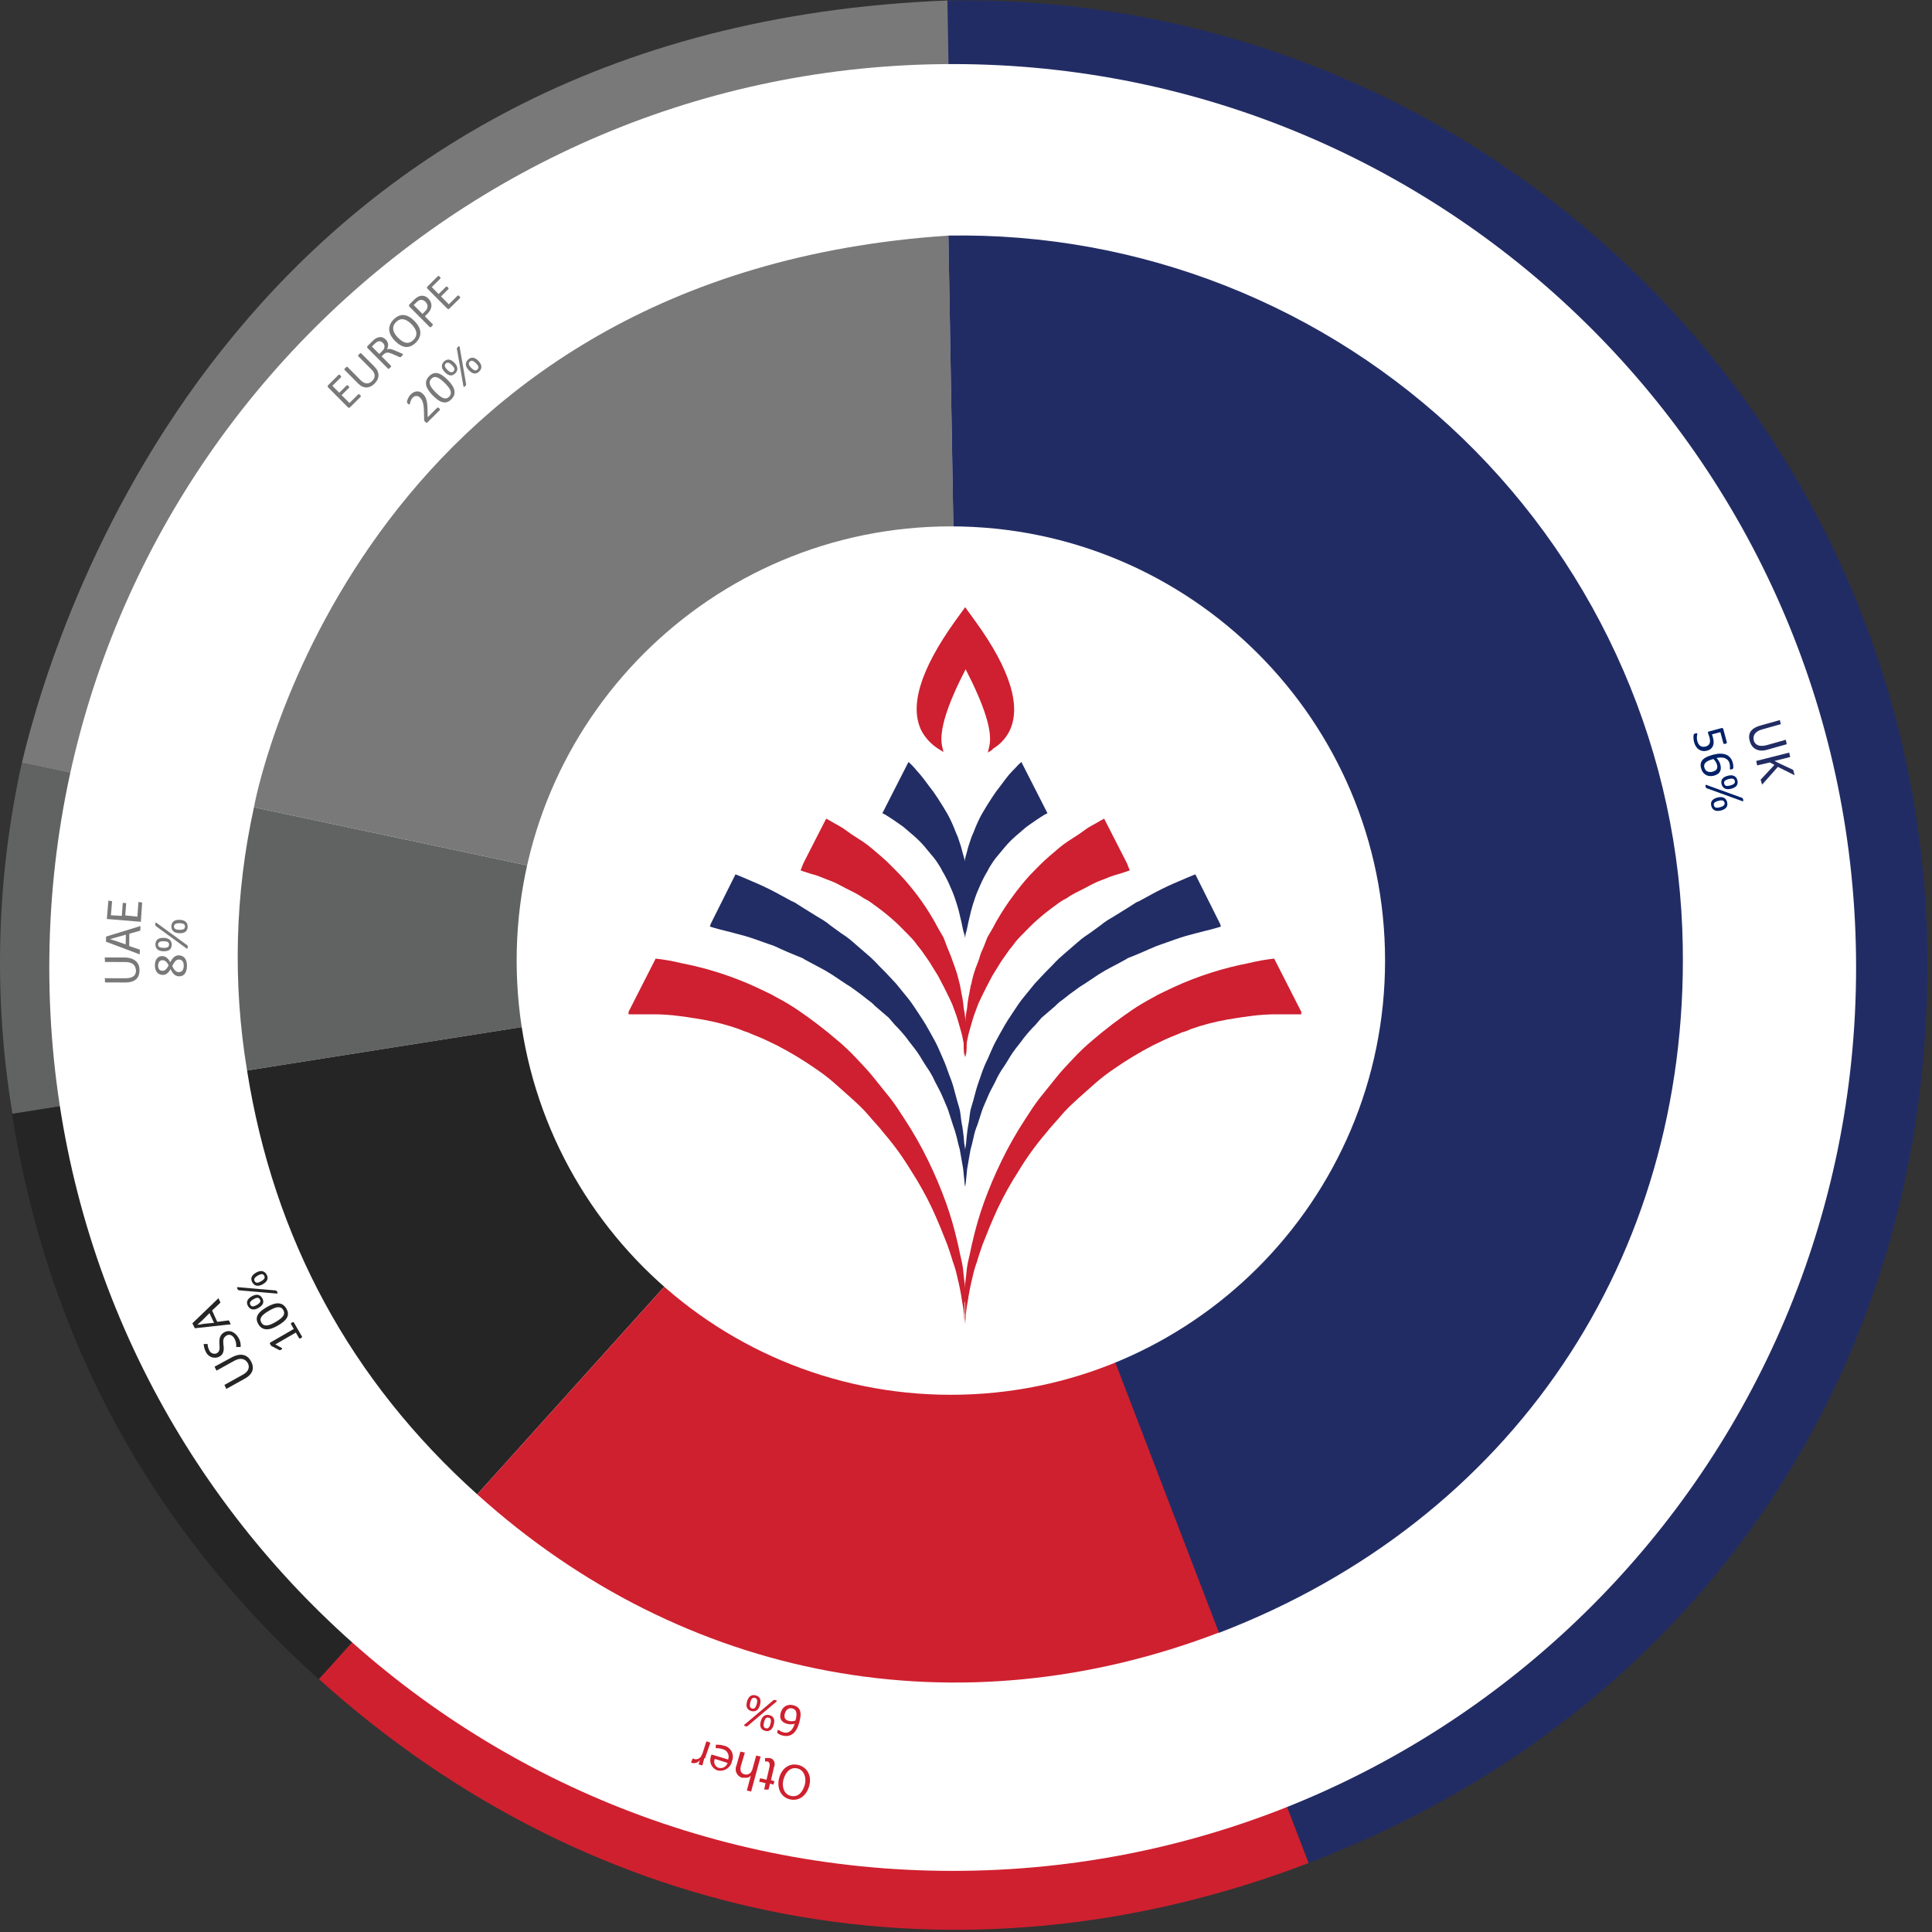
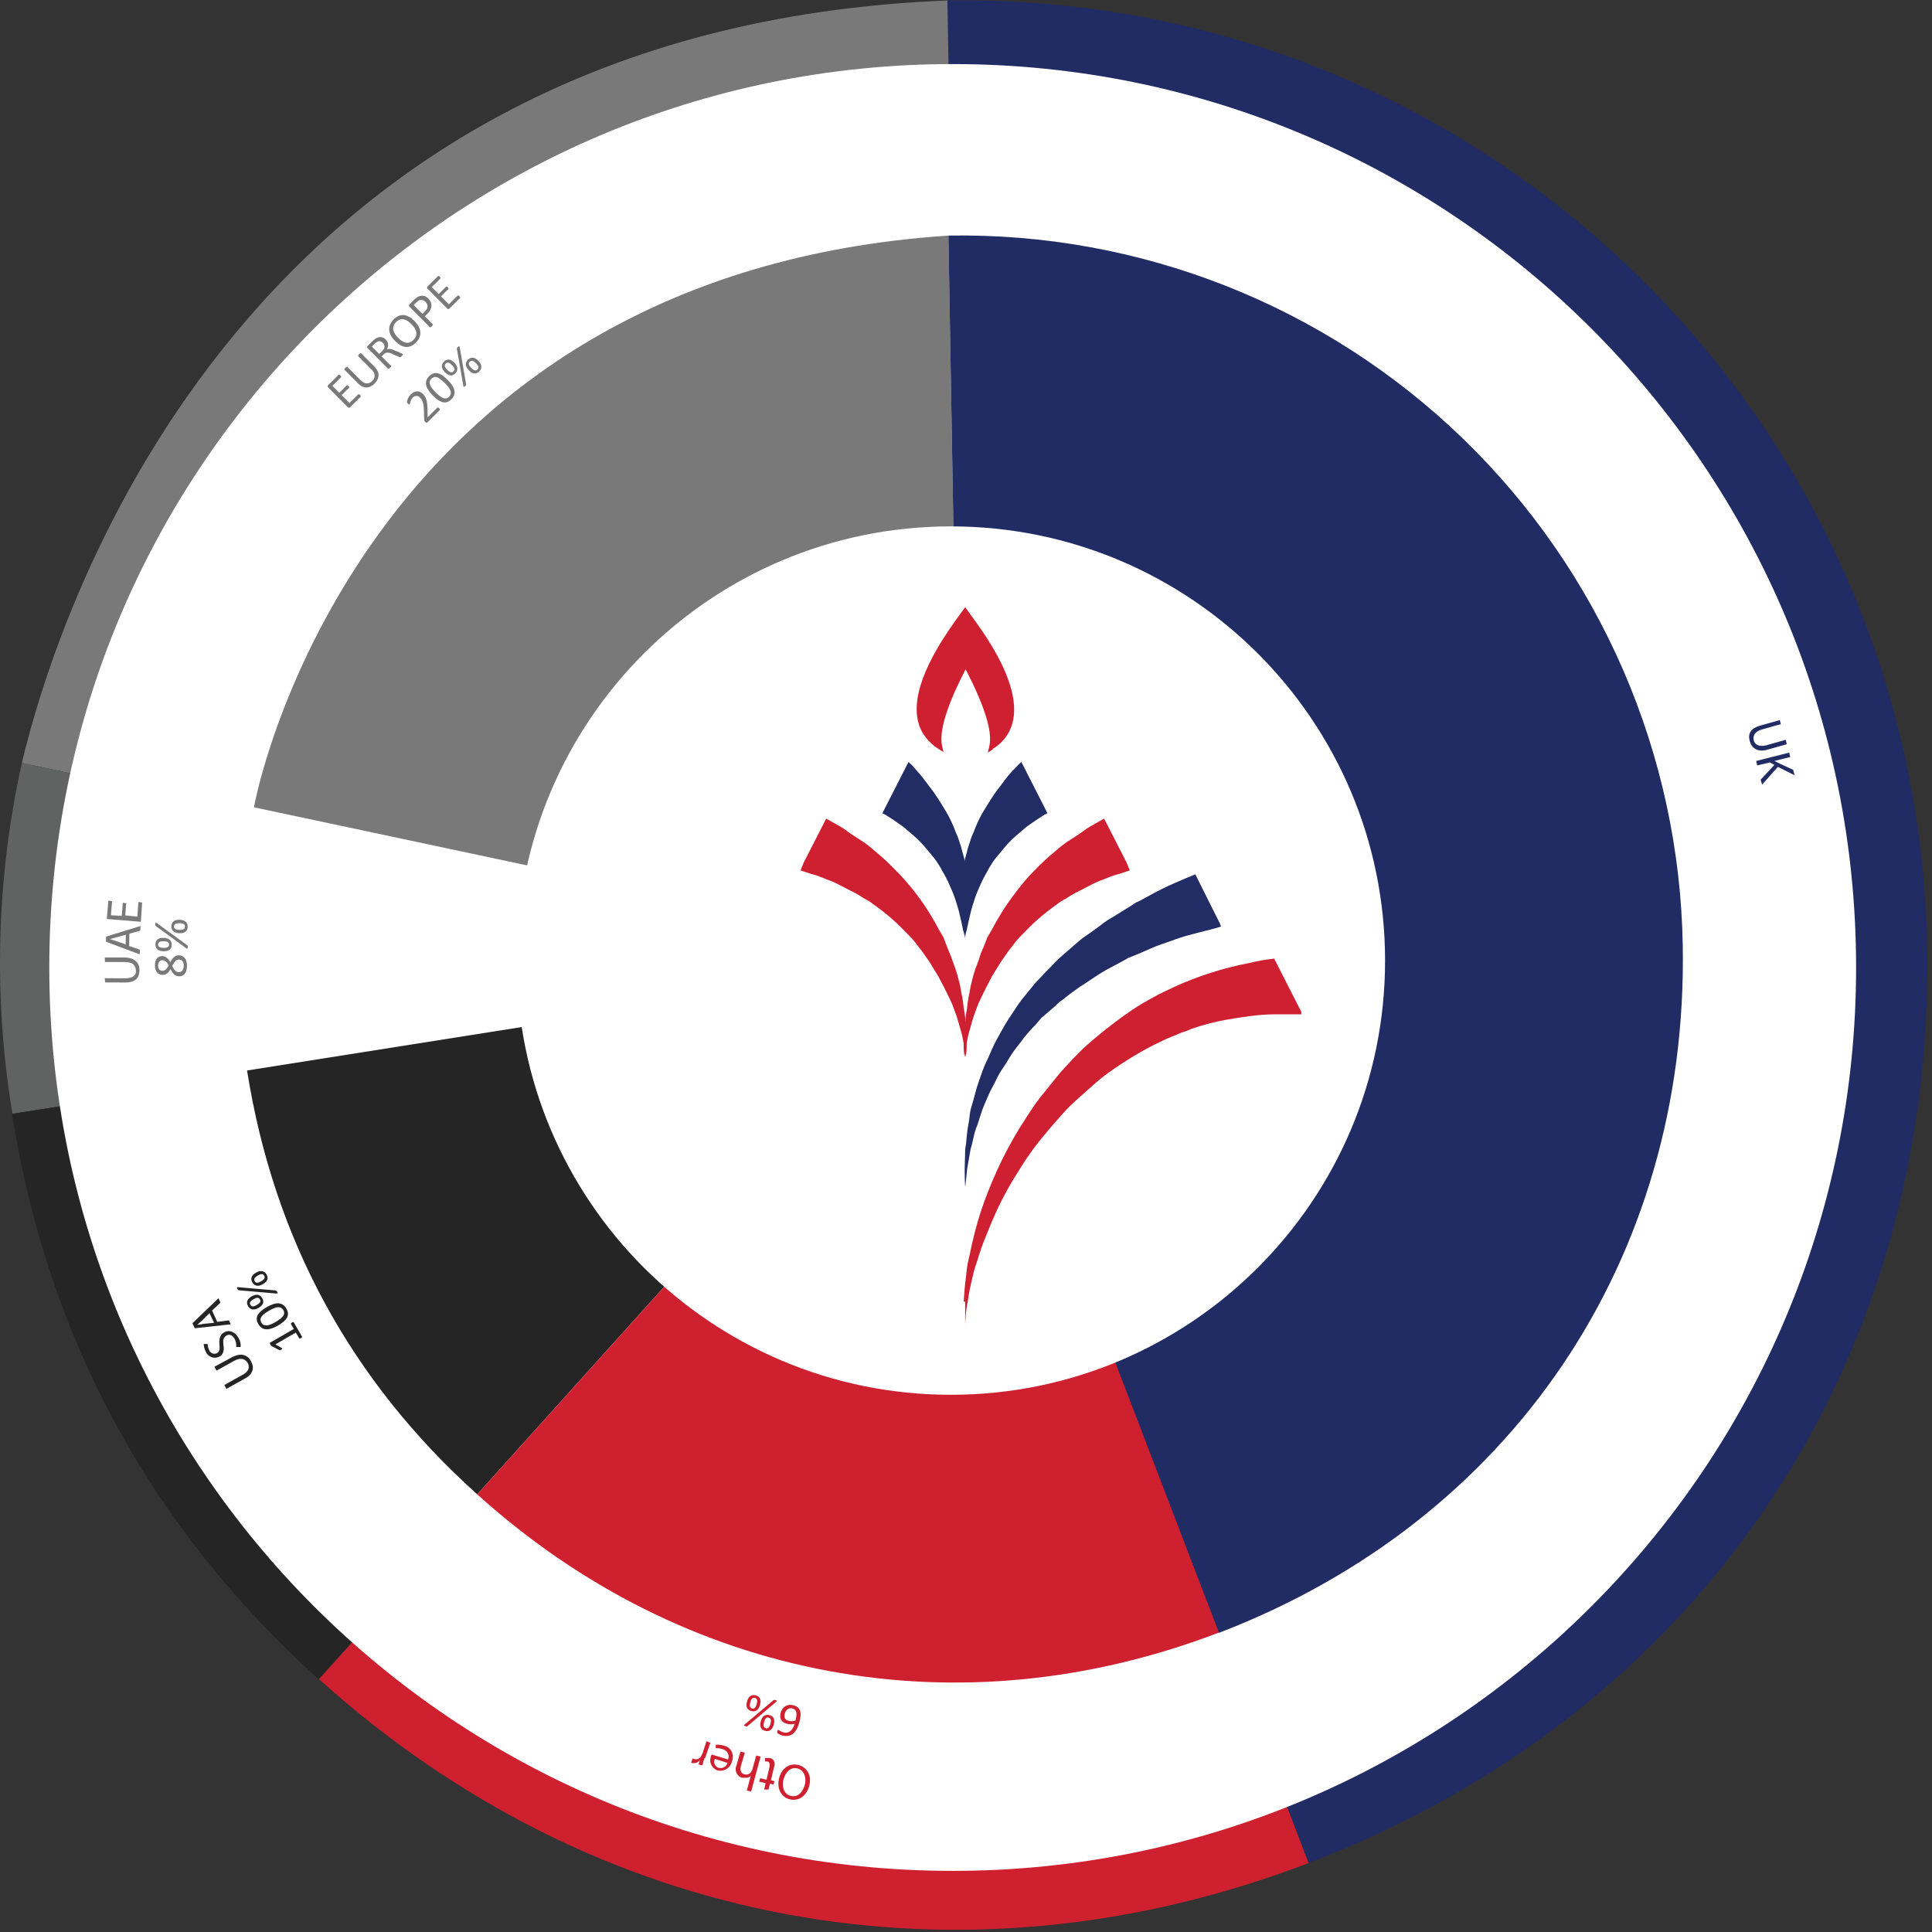
<svg xmlns="http://www.w3.org/2000/svg" width="392" height="392" viewBox="0 0 392 392" fill="none">
  <rect x="0" y="0" width="392" height="392" fill="#333333" stroke="none" />
  <g clip-path="url(#clip0_9_2939)">
    <path d="M195.53 195.499L122.43 14.299C129.805 11.319 137.352 8.781 145.03 6.699L195.53 195.499Z" fill="#808080" />
    <path d="M195.53 195.5L4.43 154.8C12 123.001 49.837 5.596 192.337 0.096L195.63 195.5H195.53Z" fill="#79797A" />
    <path d="M195.529 195.501L2.529 226.001C-1.393 202.364 -0.748 178.195 4.429 154.801L195.629 195.501H195.529Z" fill="#616262" />
    <path d="M195.53 195.5L64.63 340.7C30.43 309.8 9.696 271.567 2.43 226L195.53 195.5Z" fill="#252525" />
    <path d="M195.53 195.5L265.53 378C195.03 405 120.73 391.2 64.731 340.7L195.63 195.5H195.53Z" fill="#CF202F" />
    <path d="M195.53 195.5L192.23 0.1C300.13 -1.7 389.13 84.3 391.03 192.2C392.43 277 344.83 347.7 265.53 378L195.53 195.5Z" fill="#222C64" />
    <path d="M193.3 379.6C294.534 379.6 376.6 297.534 376.6 196.3C376.6 95.066 294.534 13 193.3 13C92.066 13 10 95.066 10 196.3C10 297.534 92.066 379.6 193.3 379.6Z" fill="white" />
    <path d="M361.432 146.9L357.532 148C356.032 148.4 355.632 149.3 355.832 150.2C356.032 151.1 356.932 151.6 358.432 151.2L362.332 150.1L362.532 151L358.632 152.1C356.632 152.7 355.432 151.8 355.032 150.4C354.632 149 355.032 147.8 357.232 147.2L361.132 146.1L361.332 147L361.432 146.9Z" fill="#222C64" />
    <path d="M363.028 152.699L363.228 153.599L360.028 154.399C360.304 154.512 360.572 154.646 360.828 154.799L363.828 156.199L364.128 157.299L360.728 155.599L357.528 159.199L357.228 158.199L360.028 155.199L359.128 154.699L356.528 155.299L356.328 154.399L363.028 152.699Z" fill="#222C64" />
    <path d="M158.031 361C158.531 358.7 160.231 357.7 161.931 358.1C163.631 358.5 164.731 360.1 164.231 362.2C163.731 364.3 162.131 365.5 160.331 365.1C158.531 364.7 157.631 363 158.031 361ZM163.331 362C163.631 360.6 163.131 359.1 161.731 358.8C160.331 358.5 159.331 359.6 158.931 361.2C158.631 362.5 159.031 364.1 160.531 364.4C162.031 364.7 162.931 363.5 163.331 362Z" fill="#CF202F" />
    <path d="M155.031 363.199L155.331 361.799L154.031 361.499L154.231 360.799L155.531 361.099L156.131 358.499C156.231 357.899 156.131 357.499 155.731 357.399H155.231V356.699H156.131C156.319 356.718 156.499 356.782 156.656 356.887C156.813 356.991 156.942 357.133 157.031 357.299C157.131 357.501 157.183 357.724 157.183 357.949C157.183 358.175 157.131 358.397 157.031 358.599L156.431 361.199L157.131 361.399L156.931 362.099L156.231 361.899L155.931 363.099H155.031V363.199Z" fill="#CF202F" />
    <path d="M152.431 363.5L151.531 363.3L152.331 360.3C152.123 360.529 151.838 360.672 151.531 360.7H150.531C150.284 360.622 150.058 360.492 149.865 360.32C149.673 360.147 149.52 359.935 149.416 359.699C149.312 359.462 149.259 359.206 149.262 358.948C149.264 358.69 149.322 358.435 149.431 358.2L150.231 355.4L151.131 355.6L150.331 358.3C150.131 359.1 150.231 359.8 151.031 360C151.286 360.081 151.562 360.076 151.815 359.986C152.067 359.896 152.284 359.725 152.431 359.5C152.431 359.4 152.531 359.3 152.631 359.1L153.431 356.2L154.331 356.4L152.431 363.4V363.5Z" fill="#CF202F" />
    <path d="M147.73 357.001C147.813 356.791 147.851 356.567 147.839 356.342C147.828 356.117 147.768 355.897 147.663 355.697C147.559 355.498 147.412 355.323 147.234 355.186C147.055 355.048 146.849 354.951 146.63 354.901C146.179 354.749 145.705 354.681 145.23 354.701V354.001C145.803 353.984 146.376 354.051 146.93 354.201C147.253 354.276 147.556 354.42 147.818 354.624C148.08 354.828 148.294 355.086 148.446 355.381C148.598 355.676 148.685 356 148.699 356.331C148.713 356.663 148.656 356.994 148.53 357.301C148.468 357.628 148.339 357.939 148.152 358.214C147.965 358.49 147.724 358.724 147.442 358.902C147.161 359.08 146.846 359.198 146.517 359.25C146.188 359.301 145.852 359.284 145.53 359.201C144.989 358.998 144.549 358.591 144.306 358.067C144.063 357.543 144.035 356.944 144.23 356.401C144.231 356.323 144.25 356.247 144.284 356.178C144.319 356.109 144.369 356.048 144.43 356.001L147.73 357.001ZM145.03 356.901C144.952 357.07 144.91 357.254 144.909 357.44C144.908 357.627 144.946 357.811 145.022 357.982C145.098 358.152 145.209 358.304 145.348 358.428C145.487 358.552 145.652 358.645 145.83 358.701C146.201 358.793 146.593 358.741 146.927 358.555C147.261 358.369 147.512 358.064 147.63 357.701L145.13 356.901H145.03Z" fill="#CF202F" />
    <path d="M142.93 356.701C142.763 357.191 142.629 357.692 142.53 358.201L141.73 358.001L142.03 357.101C141.854 357.349 141.607 357.538 141.322 357.645C141.037 357.752 140.727 357.771 140.43 357.701C140.43 357.701 140.23 357.701 140.23 357.601L140.53 356.801C140.639 356.8 140.744 356.835 140.83 356.901C141.123 356.992 141.438 356.97 141.716 356.841C141.993 356.711 142.212 356.483 142.33 356.201C142.33 356.101 142.43 356.001 142.53 355.801L143.33 353.301L144.13 353.601L143.03 356.801L142.93 356.701Z" fill="#CF202F" />
    <path d="M45.531 281.001L49.131 279.001C50.531 278.301 50.731 277.301 50.231 276.501C49.731 275.701 48.831 275.401 47.531 276.101L43.931 278.101L43.531 277.301L47.031 275.401C48.931 274.401 50.231 274.901 50.931 276.201C51.631 277.501 51.431 278.801 49.531 279.801L45.931 281.801L45.531 281.001Z" fill="#252525" />
    <path d="M47.928 273.3C47.977 272.749 47.874 272.196 47.628 271.7C47.228 270.9 46.528 270.6 45.928 271C45.328 271.4 45.228 271.8 45.328 272.8C45.528 274 45.328 274.9 44.428 275.3C44.18 275.414 43.911 275.476 43.638 275.482C43.365 275.487 43.093 275.437 42.84 275.334C42.587 275.231 42.358 275.077 42.167 274.882C41.975 274.687 41.826 274.455 41.728 274.2C41.49 273.734 41.354 273.223 41.328 272.7H42.128C42.134 273.118 42.237 273.529 42.428 273.9C42.478 274.046 42.557 274.181 42.661 274.296C42.764 274.411 42.889 274.503 43.029 274.569C43.169 274.634 43.321 274.671 43.476 274.676C43.63 274.681 43.784 274.656 43.928 274.6C44.528 274.3 44.628 273.8 44.528 272.8C44.428 271.6 44.628 270.8 45.528 270.3C46.428 269.8 47.628 270.1 48.428 271.5C48.739 272.046 48.879 272.674 48.828 273.3H47.928Z" fill="#252525" />
    <path d="M44.131 268.2L46.431 267.9L46.831 268.7L39.531 269.5L39.031 268.5L44.331 263.4L44.731 264.3L43.031 265.9L44.031 268.1L44.131 268.2ZM42.531 266.4L41.031 267.9C40.731 268.2 40.331 268.5 40.031 268.8C40.47 268.775 40.905 268.708 41.331 268.6L43.431 268.4L42.531 266.5V266.4Z" fill="#252525" />
    <path d="M21.387 198.477L25.439 198.493C26.991 198.477 27.655 197.877 27.58 196.86C27.505 195.843 26.905 195.179 25.353 195.196L21.301 195.18L21.253 194.259L25.305 194.275C27.392 194.317 28.319 195.409 28.308 196.865C28.297 198.321 27.548 199.36 25.364 199.344L21.312 199.329L21.264 198.408L21.387 198.477Z" fill="#79797A" />
    <path d="M26.21 191.948L28.389 192.692L28.341 193.639L21.505 191.076L21.526 190.032L28.506 187.885L28.458 188.832L26.242 189.448L26.21 191.948ZM25.568 189.636L22.292 190.546C22.731 190.632 23.1 190.84 23.539 190.926L25.498 191.627L25.541 189.539L25.568 189.636Z" fill="#79797A" />
    <path d="M25.615 183.082L25.417 185.732L27.874 185.983L28.088 183.017L28.843 183.119L28.581 187.032L21.675 186.46L21.991 182.74L22.746 182.841L22.505 185.711L24.716 185.823L24.913 183.173L25.668 183.275L25.615 183.082Z" fill="#79797A" />
    <path d="M194.931 194.3L51.531 163.8C53 155.5 76 55.5 192.438 47.801L194.931 194.4V194.3Z" fill="#79797A" />
-     <path d="M194.929 194.301L50.129 217.201C47.191 199.474 47.666 181.349 51.529 163.801L194.929 194.301Z" fill="#616262" />
    <path d="M194.929 194.301L96.829 303.201C71.129 280.101 55.529 251.301 50.129 217.201L194.929 194.301Z" fill="#252525" />
    <path d="M194.928 194.301L247.428 331.201C194.628 351.501 138.828 341.101 96.828 303.201L194.928 194.301Z" fill="#CF202F" />
    <path d="M194.93 194.299L192.43 47.799C211.678 47.467 230.802 50.932 248.711 57.995C266.619 65.059 282.959 75.583 296.797 88.966C310.635 102.349 321.7 118.329 329.358 135.991C337.016 153.653 341.118 172.651 341.43 191.899C342.53 255.499 306.73 308.499 247.33 331.299L194.83 194.399L194.93 194.299Z" fill="#222C64" />
    <path d="M192.928 283.001C241.584 283.001 281.028 243.557 281.028 194.901C281.028 146.244 241.584 106.801 192.928 106.801C144.272 106.801 104.828 146.244 104.828 194.901C104.828 243.557 144.272 283.001 192.928 283.001Z" fill="white" />
-     <path d="M195.731 264.1V268.7C195.72 268.298 195.687 267.898 195.631 267.5C195.644 267.031 195.611 266.562 195.531 266.1C195.473 265.461 195.372 264.826 195.231 264.2C194.987 262.484 194.653 260.781 194.231 259.1C194.011 258.045 193.71 257.009 193.331 256C193.031 254.9 192.631 253.8 192.231 252.6C191.331 250.3 190.331 247.8 189.131 245.2C187.869 242.542 186.432 239.969 184.831 237.5C183.213 234.818 181.373 232.276 179.331 229.9C178.331 228.6 177.231 227.5 176.231 226.3C175.231 225.1 174.031 224 172.831 222.9C171.631 221.8 170.431 220.8 169.231 219.7C168.027 218.655 166.758 217.686 165.431 216.8C162.936 215.066 160.33 213.496 157.631 212.1C156.331 211.5 155.031 210.8 153.731 210.3C153.031 210 152.431 209.8 151.831 209.5C151.182 209.311 150.548 209.077 149.931 208.8C147.587 207.971 145.179 207.335 142.731 206.9C140.431 206.5 138.331 206.2 136.531 206C134.936 205.845 133.334 205.778 131.731 205.8H127.531V205.3L133.031 194.5C134.749 194.688 136.453 194.989 138.131 195.4C143.41 196.412 148.547 198.057 153.431 200.3C154.131 200.6 154.831 201 155.531 201.3C156.251 201.627 156.952 201.994 157.631 202.4C159.074 203.159 160.476 203.993 161.831 204.9C164.644 206.815 167.348 208.885 169.931 211.1C171.269 212.223 172.538 213.425 173.731 214.7C174.931 216 176.131 217.2 177.231 218.6C178.331 220 179.431 221.3 180.531 222.7C181.631 224.1 182.531 225.5 183.431 226.9C185.252 229.656 186.888 232.529 188.331 235.5C189.682 238.267 190.884 241.104 191.931 244C192.855 246.585 193.623 249.223 194.231 251.9C194.531 253.1 194.731 254.3 195.031 255.5C195.331 256.7 195.431 257.7 195.531 258.8C195.831 260.9 195.931 262.6 196.031 264.1" fill="#CE2030" />
-     <path d="M195.831 233.1C195.831 234.7 195.931 236.1 195.931 237.2C195.931 239.5 195.831 240.8 195.831 240.8C195.831 240.8 195.631 239.5 195.431 237.2C195.231 236.1 195.031 234.8 194.731 233.2C194.531 232.534 194.331 231.734 194.131 230.8C193.91 229.92 193.643 229.052 193.331 228.2C193.031 227.3 192.731 226.3 192.431 225.4C192.131 224.5 191.631 223.5 191.231 222.5C190.831 221.5 190.231 220.5 189.731 219.5C189.263 218.448 188.694 217.443 188.031 216.5C187.331 215.5 186.831 214.5 186.131 213.5C185.431 212.5 184.631 211.6 183.931 210.6C183.185 209.654 182.383 208.753 181.531 207.9C181.131 207.4 180.731 207 180.331 206.5L178.931 205.3L177.531 204.1C177.112 203.648 176.642 203.246 176.131 202.9C175.131 202.1 174.231 201.4 173.231 200.7C172.755 200.333 172.254 199.999 171.731 199.7C171.231 199.4 170.731 199 170.231 198.7C169.731 198.4 169.231 198 168.731 197.7L167.231 196.8C166.231 196.3 165.231 195.7 164.231 195.2C163.731 194.9 163.231 194.7 162.831 194.4L161.331 193.8C160.331 193.4 159.431 193 158.531 192.6C158.131 192.4 157.631 192.2 157.231 192C156.831 191.8 156.331 191.7 155.831 191.5C154.131 190.9 152.531 190.3 151.131 189.9C149.731 189.5 148.431 189.2 147.331 188.9C145.231 188.4 144.031 188 144.031 188L144.231 187.4L149.231 177.4C149.731 177.6 150.231 177.8 150.931 178.1C152.031 178.6 153.331 179.1 154.831 179.8C156.331 180.5 158.031 181.4 159.831 182.4C160.277 182.673 160.745 182.908 161.231 183.1C161.731 183.4 162.131 183.7 162.631 184C163.631 184.6 164.531 185.2 165.531 185.8L167.031 186.7C167.555 187.034 168.056 187.402 168.531 187.8C169.531 188.5 170.531 189.3 171.631 190C172.155 190.37 172.656 190.77 173.131 191.2C173.631 191.6 174.131 192.1 174.631 192.5C175.131 192.9 175.631 193.4 176.131 193.8C176.631 194.2 177.131 194.7 177.631 195.2C178.531 196.2 179.531 197.1 180.431 198.1C180.931 198.6 181.331 199.1 181.831 199.6L183.131 201.2L184.431 202.8C184.831 203.3 185.231 203.9 185.631 204.5C186.331 205.6 187.131 206.7 187.831 207.9C188.531 209.1 189.131 210.2 189.731 211.3C190.331 212.4 190.831 213.7 191.331 214.8C191.831 215.9 192.231 217.1 192.631 218.2C193.088 219.303 193.456 220.44 193.731 221.6C194.031 222.7 194.331 223.8 194.631 224.8C194.931 225.8 194.931 226.9 195.131 227.9C195.331 228.9 195.431 229.8 195.531 230.7C195.576 231.539 195.676 232.375 195.831 233.2" fill="#222D65" />
    <path d="M196.13 209.2V212.1C196.142 212.904 196.075 213.708 195.93 214.5C195.93 214.5 195.83 213.6 195.63 212.1C195.43 211.4 195.33 210.4 195.03 209.4C194.73 208.4 194.43 207.2 194.03 206C193.83 205.4 193.53 204.7 193.33 204.1C193.13 203.5 192.73 202.8 192.43 202.1C192.23 201.8 192.13 201.4 191.93 201.1C191.73 200.8 191.63 200.4 191.43 200.1C191.03 199.4 190.73 198.7 190.33 198C189.93 197.3 189.43 196.6 189.03 195.9C188.63 195.2 188.13 194.5 187.63 193.8L186.93 192.8L186.13 191.8C185.651 191.122 185.116 190.486 184.53 189.9C183.33 188.7 182.23 187.5 180.93 186.4C179.746 185.372 178.511 184.404 177.23 183.5C176.643 183.029 176.006 182.627 175.33 182.3C174.752 181.897 174.151 181.53 173.53 181.2C172.33 180.6 171.13 180 170.03 179.4C168.93 178.8 167.83 178.5 166.93 178.1C166.151 177.773 165.349 177.506 164.53 177.3C163.23 176.9 162.43 176.6 162.43 176.6L163.03 175.1L167.63 166.1C168.03 166.3 168.53 166.6 169.23 167C169.93 167.4 170.93 167.9 171.83 168.6C172.73 169.3 173.93 170 175.13 170.8C176.33 171.6 177.53 172.7 178.83 173.8C180.13 174.9 181.33 176.2 182.63 177.5C183.907 178.866 185.109 180.302 186.23 181.8C187.355 183.304 188.39 184.873 189.33 186.5C189.83 187.3 190.23 188.2 190.73 189L191.43 190.2L191.93 191.5C192.23 192.4 192.63 193.2 192.93 194C193.23 194.8 193.53 195.7 193.83 196.5C194.109 197.286 194.343 198.087 194.53 198.9L194.83 200.1C194.83 200.5 195.03 200.9 195.03 201.3C195.203 202.025 195.336 202.76 195.43 203.5C195.473 204.206 195.574 204.909 195.73 205.6C195.93 206.9 195.93 208.2 196.03 209.3" fill="#CE2030" />
    <path d="M196.331 181.7V184.6C196.282 186.006 196.148 187.409 195.931 188.8C195.821 189.293 195.754 189.795 195.731 190.3C195.705 189.788 195.604 189.282 195.431 188.8C195.231 187.8 194.931 186.4 194.531 184.8C194.331 184 194.031 183.1 193.731 182.2C193.431 181.3 193.031 180.4 192.631 179.5C192.225 178.57 191.757 177.668 191.231 176.8C191.003 176.312 190.735 175.844 190.431 175.4C190.155 174.95 189.854 174.516 189.531 174.1L188.531 172.9C188.231 172.5 187.831 172.1 187.531 171.7C186.882 170.95 186.18 170.249 185.431 169.6L183.331 167.8C182.631 167.3 181.931 166.8 181.331 166.4C180.731 166 180.131 165.6 179.631 165.3L179.031 165L184.331 154.6C184.761 154.969 185.162 155.37 185.531 155.8C185.831 156.2 186.331 156.7 186.831 157.3C187.331 157.9 187.831 158.6 188.431 159.4C189.078 160.198 189.679 161.033 190.231 161.9C190.831 162.8 191.431 163.8 192.031 164.8C192.631 165.8 193.131 166.9 193.631 168.1C193.831 168.7 194.131 169.3 194.331 169.8L194.931 171.6C195.131 172.2 195.231 172.8 195.431 173.4C195.612 173.988 195.746 174.59 195.831 175.2C196.089 176.351 196.256 177.522 196.331 178.7C196.431 179.8 196.531 180.9 196.531 181.9" fill="#222D65" />
    <path d="M195.831 264.1V268.7C195.842 268.298 195.876 267.898 195.931 267.5C195.918 267.031 195.952 266.562 196.031 266.1C196.09 265.461 196.19 264.826 196.331 264.2C196.576 262.484 196.91 260.781 197.331 259.1C197.552 258.045 197.853 257.009 198.231 256C198.531 254.9 198.931 253.8 199.331 252.6C200.231 250.3 201.231 247.8 202.431 245.2C203.694 242.542 205.13 239.969 206.731 237.5C208.35 234.818 210.19 232.276 212.231 229.9C213.231 228.6 214.331 227.5 215.331 226.3C216.331 225.1 217.531 224 218.731 222.9C219.931 221.8 221.131 220.8 222.331 219.7C223.536 218.655 224.805 217.686 226.131 216.8C228.627 215.066 231.232 213.496 233.931 212.1C235.231 211.5 236.531 210.8 237.831 210.3C238.531 210 239.131 209.8 239.731 209.5C240.385 209.327 241.022 209.093 241.631 208.8C243.975 207.971 246.383 207.335 248.831 206.9C251.131 206.5 253.231 206.2 255.031 206C256.626 205.845 258.229 205.778 259.831 205.8H264.031V205.3L258.531 194.5C256.813 194.688 255.11 194.989 253.431 195.4C248.153 196.412 243.016 198.057 238.131 200.3C237.431 200.6 236.731 201 236.031 201.3C235.311 201.627 234.61 201.994 233.931 202.4C232.488 203.159 231.086 203.993 229.731 204.9C226.918 206.815 224.214 208.885 221.631 211.1C220.293 212.223 219.024 213.425 217.831 214.7C216.631 216 215.431 217.2 214.331 218.6C213.231 220 212.131 221.3 211.031 222.7C209.931 224.1 209.031 225.5 208.131 226.9C206.311 229.656 204.674 232.529 203.231 235.5C201.88 238.267 200.679 241.104 199.631 244C198.708 246.585 197.94 249.223 197.331 251.9C197.031 253.1 196.831 254.3 196.531 255.5C196.231 256.7 196.131 257.7 196.031 258.8C195.731 260.9 195.631 262.6 195.531 264.1" fill="#CE2030" />
    <path d="M195.83 233.1C195.83 234.7 195.73 236.1 195.73 237.2C195.73 239.5 195.83 240.8 195.83 240.8C195.83 240.8 196.03 239.5 196.23 237.2C196.43 236.1 196.63 234.8 196.93 233.2C197.13 232.534 197.33 231.734 197.53 230.8C197.705 229.908 197.973 229.037 198.33 228.2C198.63 227.3 198.93 226.3 199.23 225.4C199.53 224.5 200.03 223.5 200.43 222.5C200.83 221.5 201.43 220.5 201.93 219.5C202.399 218.448 202.968 217.443 203.63 216.5C204.33 215.5 204.83 214.5 205.53 213.5C206.23 212.5 207.03 211.6 207.73 210.6C208.477 209.654 209.278 208.753 210.13 207.9C210.53 207.4 210.93 207 211.33 206.5L212.73 205.3L214.13 204.1C214.55 203.648 215.019 203.246 215.53 202.9C216.53 202.1 217.43 201.4 218.43 200.7C218.907 200.333 219.408 199.999 219.93 199.7C220.43 199.4 220.93 199 221.43 198.7C221.93 198.4 222.43 198 222.93 197.7L224.43 196.8C225.43 196.3 226.43 195.7 227.43 195.2C227.93 194.9 228.43 194.7 228.83 194.4L230.33 193.8C231.33 193.4 232.23 193 233.13 192.6C233.63 192.4 234.03 192.2 234.53 192C235.03 191.8 235.43 191.7 235.93 191.5C237.63 190.9 239.23 190.3 240.63 189.9C242.03 189.5 243.33 189.2 244.43 188.9C246.53 188.4 247.73 188 247.73 188L247.53 187.4L242.53 177.4C242.03 177.6 241.53 177.8 240.83 178.1C239.73 178.6 238.43 179.1 236.93 179.8C235.43 180.5 233.73 181.4 231.93 182.4C231.485 182.673 231.016 182.908 230.53 183.1C230.03 183.4 229.63 183.7 229.13 184C228.13 184.6 227.23 185.2 226.23 185.8L224.73 186.7C224.207 187.034 223.706 187.402 223.23 187.8C222.23 188.5 221.23 189.3 220.13 190C219.607 190.37 219.106 190.77 218.63 191.2C218.13 191.6 217.63 192.1 217.13 192.5C216.63 192.9 216.13 193.4 215.63 193.8C215.13 194.2 214.63 194.7 214.13 195.2C213.23 196.2 212.23 197.1 211.33 198.1C210.83 198.6 210.43 199.1 209.93 199.6L208.63 201.2L207.33 202.8C206.93 203.3 206.53 203.9 206.13 204.5C205.43 205.6 204.63 206.7 203.93 207.9C203.23 209.1 202.63 210.2 202.03 211.3C201.43 212.4 200.93 213.7 200.43 214.8C199.879 215.897 199.411 217.033 199.03 218.2C198.63 219.4 198.23 220.4 197.93 221.6C197.63 222.8 197.33 223.8 197.03 224.8C196.73 225.8 196.73 226.9 196.53 227.9C196.33 228.9 196.23 229.8 196.13 230.7C196.086 231.539 195.986 232.375 195.83 233.2" fill="#222D65" />
    <path d="M195.529 209.2V212.1C195.516 212.904 195.583 213.708 195.729 214.5C195.729 214.5 195.829 213.6 196.029 212.1C196.229 211.4 196.329 210.4 196.629 209.4C196.929 208.4 197.229 207.2 197.629 206C197.829 205.4 198.129 204.7 198.329 204.1C198.529 203.5 198.929 202.8 199.229 202.1C199.429 201.8 199.529 201.4 199.729 201.1C199.929 200.8 200.029 200.4 200.229 200.1C200.629 199.4 200.929 198.7 201.329 198C201.729 197.3 202.229 196.6 202.629 195.9C203.029 195.2 203.529 194.5 204.029 193.8L204.729 192.8L205.529 191.8C206.007 191.122 206.543 190.486 207.129 189.9C208.329 188.7 209.429 187.5 210.729 186.4C211.913 185.372 213.148 184.404 214.429 183.5C215.015 183.029 215.652 182.627 216.329 182.3C216.906 181.897 217.507 181.53 218.129 181.2C219.329 180.6 220.529 180 221.629 179.4C222.729 178.8 223.829 178.5 224.729 178.1C225.508 177.773 226.31 177.506 227.129 177.3C228.429 176.9 229.229 176.6 229.229 176.6L228.629 175.1L224.029 166.1C223.629 166.3 223.129 166.6 222.429 167C221.729 167.4 220.729 167.9 219.829 168.6C218.929 169.3 217.729 170 216.529 170.8C215.329 171.6 214.129 172.7 212.829 173.8C211.529 174.9 210.329 176.2 209.029 177.5C207.784 178.868 206.616 180.303 205.529 181.8C204.404 183.304 203.369 184.873 202.429 186.5C201.929 187.3 201.529 188.2 201.029 189L200.329 190.2L199.829 191.5C199.529 192.4 199.029 193.2 198.829 194C198.629 194.8 198.229 195.7 197.929 196.5C197.65 197.286 197.416 198.087 197.229 198.9C197.176 199.31 197.076 199.713 196.929 200.1C196.929 200.5 196.729 200.9 196.729 201.3C196.556 202.025 196.422 202.76 196.329 203.5C196.285 204.206 196.185 204.909 196.029 205.6C195.829 206.9 195.829 208.2 195.729 209.3" fill="#CE2030" />
    <path d="M195.23 181.7V184.6C195.279 186.006 195.413 187.409 195.63 188.8C195.74 189.293 195.807 189.795 195.83 190.3C195.856 189.788 195.957 189.282 196.13 188.8C196.33 187.8 196.63 186.4 197.03 184.8C197.23 184 197.53 183.1 197.83 182.2C198.13 181.3 198.53 180.4 198.93 179.5C199.336 178.57 199.804 177.668 200.33 176.8C200.558 176.312 200.826 175.844 201.13 175.4C201.406 174.95 201.706 174.516 202.03 174.1L203.03 172.9C203.33 172.5 203.73 172.1 204.03 171.7C204.679 170.95 205.381 170.249 206.13 169.6L208.23 167.8C208.93 167.3 209.63 166.8 210.23 166.4C210.83 166 211.43 165.6 211.93 165.3L212.53 165L207.23 154.6C206.8 154.969 206.399 155.37 206.03 155.8C205.63 156.2 205.13 156.7 204.63 157.3C204.13 157.9 203.63 158.6 203.03 159.4C202.383 160.198 201.782 161.033 201.23 161.9C200.63 162.8 200.03 163.8 199.43 164.8C198.83 165.8 198.33 166.9 197.83 168.1C197.63 168.7 197.33 169.3 197.13 169.8L196.53 171.6C196.33 172.2 196.23 172.8 196.03 173.4C195.849 173.988 195.715 174.59 195.63 175.2C195.372 176.351 195.205 177.522 195.13 178.7C195.13 179.8 194.93 180.9 194.93 181.9" fill="#222D65" />
    <path d="M201.531 151.999L200.431 152.699L200.731 151.399C201.431 148.399 199.731 143.199 195.931 135.799C192.131 143.099 190.531 148.299 191.131 151.299L191.431 152.599L190.331 151.899C188.962 151.018 187.829 149.817 187.031 148.399C184.431 143.399 186.731 135.899 193.731 126.099L195.831 123.199L197.931 126.099C205.031 135.899 207.331 143.499 204.731 148.499C203.95 149.963 202.771 151.176 201.331 151.999H201.531Z" fill="#CE2030" />
-     <path d="M346.388 152.305C346.061 152.393 345.755 152.416 345.471 152.374C345.187 152.332 344.93 152.234 344.7 152.081C344.473 151.926 344.276 151.721 344.11 151.465C343.945 151.213 343.816 150.917 343.725 150.578C343.675 150.389 343.641 150.206 343.623 150.029C343.603 149.852 343.594 149.693 343.596 149.551C343.602 149.408 343.612 149.289 343.627 149.193C343.642 149.098 343.657 149.035 343.672 149.004C343.688 148.976 343.705 148.955 343.721 148.941C343.737 148.926 343.757 148.911 343.779 148.895C343.806 148.881 343.839 148.867 343.879 148.853C343.919 148.839 343.968 148.824 344.024 148.809C344.078 148.795 344.125 148.783 344.167 148.776C344.213 148.77 344.25 148.77 344.278 148.776C344.31 148.781 344.334 148.79 344.351 148.802C344.369 148.818 344.38 148.836 344.386 148.858C344.395 148.89 344.387 148.944 344.364 149.021C344.344 149.097 344.325 149.197 344.308 149.319C344.294 149.444 344.289 149.594 344.292 149.768C344.296 149.946 344.328 150.148 344.389 150.374C344.445 150.585 344.522 150.772 344.62 150.934C344.717 151.097 344.836 151.227 344.977 151.324C345.118 151.424 345.279 151.489 345.459 151.518C345.642 151.546 345.849 151.529 346.082 151.467C346.277 151.415 346.44 151.337 346.571 151.235C346.706 151.135 346.805 151.007 346.867 150.852C346.934 150.699 346.965 150.519 346.96 150.311C346.958 150.103 346.921 149.863 346.848 149.593C346.797 149.401 346.743 149.239 346.687 149.105C346.631 148.972 346.587 148.846 346.555 148.726C346.531 148.638 346.535 148.57 346.566 148.521C346.597 148.473 346.67 148.433 346.786 148.401L349.272 147.735C349.375 147.707 349.459 147.71 349.522 147.743C349.586 147.78 349.63 147.844 349.654 147.935L350.379 150.638C350.386 150.663 350.384 150.688 350.375 150.715C350.369 150.743 350.354 150.769 350.33 150.792C350.306 150.816 350.272 150.836 350.23 150.855C350.189 150.876 350.138 150.894 350.078 150.91C349.965 150.941 349.873 150.949 349.802 150.934C349.73 150.92 349.687 150.884 349.672 150.827L349.061 148.55L347.349 149.009C347.394 149.115 347.433 149.224 347.467 149.336C347.501 149.452 347.539 149.585 347.579 149.736C347.673 150.085 347.712 150.401 347.697 150.685C347.686 150.968 347.626 151.216 347.518 151.431C347.415 151.647 347.266 151.828 347.073 151.975C346.88 152.124 346.652 152.234 346.388 152.305ZM347.765 157.38C347.497 157.452 347.227 157.481 346.954 157.467C346.683 157.451 346.43 157.385 346.192 157.266C345.958 157.147 345.748 156.973 345.561 156.743C345.378 156.512 345.239 156.22 345.144 155.864C345.075 155.61 345.046 155.376 345.057 155.165C345.068 154.953 345.112 154.759 345.189 154.583C345.267 154.407 345.377 154.248 345.521 154.105C345.665 153.965 345.838 153.836 346.039 153.718C346.241 153.603 346.467 153.499 346.718 153.404C346.969 153.31 347.243 153.223 347.538 153.144C347.799 153.074 348.067 153.017 348.342 152.974C348.617 152.931 348.888 152.912 349.156 152.917C349.423 152.923 349.682 152.958 349.932 153.022C350.186 153.089 350.418 153.194 350.628 153.336C350.842 153.481 351.031 153.671 351.196 153.907C351.36 154.143 351.489 154.433 351.581 154.779C351.613 154.895 351.636 155.015 351.653 155.139C351.672 155.262 351.683 155.377 351.685 155.484C351.69 155.591 351.687 155.683 351.677 155.759C351.668 155.836 351.656 155.888 351.643 155.915C351.634 155.941 351.619 155.962 351.6 155.977C351.584 155.995 351.565 156.01 351.541 156.023C351.521 156.036 351.495 156.048 351.465 156.059C351.437 156.07 351.402 156.081 351.357 156.093C351.301 156.108 351.252 156.12 351.21 156.127C351.169 156.138 351.134 156.141 351.106 156.135C351.078 156.132 351.056 156.123 351.038 156.108C351.021 156.096 351.009 156.075 351.001 156.047C350.992 156.012 350.99 155.962 350.996 155.897C351.002 155.831 351.007 155.752 351.009 155.661C351.014 155.568 351.012 155.458 351.001 155.329C350.991 155.204 350.964 155.061 350.921 154.901C350.843 154.608 350.716 154.373 350.54 154.194C350.364 154.016 350.157 153.886 349.919 153.804C349.683 153.726 349.422 153.69 349.137 153.696C348.856 153.704 348.57 153.742 348.278 153.81C348.347 153.879 348.419 153.958 348.493 154.046C348.568 154.137 348.64 154.237 348.71 154.346C348.781 154.459 348.845 154.58 348.903 154.709C348.965 154.837 349.016 154.979 349.057 155.133C349.146 155.463 349.175 155.753 349.145 156.004C349.117 156.254 349.042 156.47 348.919 156.651C348.8 156.835 348.64 156.986 348.439 157.104C348.241 157.221 348.016 157.313 347.765 157.38ZM347.469 156.58C347.651 156.531 347.811 156.468 347.949 156.391C348.091 156.316 348.202 156.222 348.283 156.109C348.364 155.996 348.414 155.861 348.432 155.705C348.451 155.548 348.433 155.366 348.377 155.159C348.346 155.042 348.303 154.929 348.25 154.818C348.2 154.707 348.141 154.602 348.074 154.502C348.011 154.404 347.941 154.312 347.863 154.225C347.79 154.14 347.714 154.064 347.636 153.998C347.23 154.106 346.897 154.223 346.637 154.346C346.378 154.473 346.178 154.608 346.038 154.75C345.901 154.894 345.817 155.05 345.784 155.217C345.754 155.384 345.766 155.566 345.819 155.764C345.873 155.965 345.958 156.129 346.073 156.257C346.188 156.384 346.322 156.48 346.474 156.544C346.629 156.607 346.791 156.639 346.96 156.641C347.133 156.645 347.302 156.625 347.469 156.58ZM351.28 160.027C351.038 160.092 350.811 160.124 350.599 160.124C350.386 160.123 350.195 160.087 350.024 160.015C349.856 159.942 349.71 159.831 349.586 159.683C349.462 159.537 349.37 159.351 349.309 159.125C349.248 158.895 349.231 158.689 349.26 158.506C349.288 158.323 349.356 158.162 349.463 158.022C349.574 157.881 349.72 157.759 349.901 157.656C350.087 157.556 350.305 157.472 350.557 157.405C350.786 157.343 351.005 157.311 351.214 157.309C351.423 157.311 351.613 157.346 351.783 157.415C351.953 157.484 352.101 157.59 352.228 157.735C352.355 157.883 352.45 158.072 352.511 158.301C352.578 158.549 352.591 158.768 352.551 158.958C352.511 159.15 352.433 159.316 352.315 159.456C352.201 159.594 352.053 159.71 351.872 159.802C351.692 159.894 351.494 159.969 351.28 160.027ZM351.08 159.373C351.256 159.325 351.408 159.271 351.536 159.21C351.668 159.147 351.772 159.077 351.849 158.999C351.927 158.925 351.976 158.839 351.997 158.742C352.022 158.645 352.018 158.538 351.987 158.421C351.958 158.311 351.91 158.221 351.844 158.151C351.778 158.081 351.694 158.032 351.592 158.002C351.49 157.975 351.37 157.967 351.231 157.977C351.095 157.987 350.94 158.015 350.764 158.062C350.55 158.12 350.374 158.182 350.237 158.249C350.104 158.318 350.002 158.391 349.932 158.467C349.865 158.546 349.826 158.631 349.813 158.722C349.804 158.815 349.814 158.915 349.843 159.022C349.877 159.148 349.928 159.244 349.996 159.309C350.065 159.379 350.152 159.424 350.255 159.447C350.363 159.472 350.484 159.477 350.618 159.461C350.756 159.448 350.91 159.418 351.08 159.373ZM349.195 164.444C348.952 164.508 348.725 164.541 348.513 164.54C348.3 164.54 348.109 164.504 347.938 164.432C347.77 164.359 347.624 164.248 347.5 164.099C347.376 163.954 347.284 163.768 347.224 163.542C347.162 163.312 347.145 163.106 347.174 162.923C347.202 162.74 347.27 162.579 347.378 162.439C347.488 162.298 347.634 162.176 347.816 162.073C348.001 161.973 348.219 161.889 348.471 161.822C348.7 161.76 348.919 161.728 349.128 161.726C349.337 161.728 349.527 161.763 349.697 161.832C349.867 161.9 350.015 162.007 350.142 162.152C350.269 162.3 350.364 162.489 350.425 162.718C350.492 162.966 350.505 163.185 350.465 163.375C350.426 163.567 350.347 163.733 350.229 163.873C350.115 164.011 349.967 164.127 349.786 164.219C349.606 164.311 349.408 164.386 349.195 164.444ZM348.994 163.79C349.17 163.742 349.322 163.688 349.451 163.627C349.582 163.564 349.686 163.494 349.763 163.416C349.841 163.342 349.89 163.256 349.912 163.159C349.936 163.062 349.933 162.955 349.901 162.838C349.872 162.728 349.824 162.638 349.758 162.568C349.692 162.498 349.608 162.449 349.506 162.419C349.404 162.392 349.284 162.384 349.145 162.394C349.01 162.404 348.854 162.432 348.678 162.479C348.464 162.536 348.288 162.599 348.151 162.666C348.018 162.735 347.917 162.808 347.846 162.884C347.779 162.963 347.74 163.048 347.727 163.139C347.719 163.232 347.729 163.332 347.757 163.439C347.791 163.565 347.842 163.661 347.91 163.726C347.979 163.796 348.066 163.841 348.17 163.864C348.277 163.889 348.398 163.894 348.532 163.878C348.67 163.865 348.824 163.835 348.994 163.79ZM346.291 159.934C346.259 159.926 346.233 159.913 346.215 159.894C346.193 159.876 346.173 159.853 346.155 159.824C346.134 159.796 346.116 159.761 346.102 159.717C346.083 159.675 346.066 159.622 346.049 159.56C346.031 159.49 346.022 159.432 346.022 159.385C346.024 159.34 346.033 159.306 346.05 159.281C346.065 159.26 346.088 159.247 346.121 159.242C346.151 159.241 346.188 159.248 346.232 159.263L353.45 161.876C353.479 161.885 353.505 161.899 353.527 161.916C353.551 161.933 353.573 161.956 353.59 161.985C353.609 162.017 353.626 162.053 353.64 162.093C353.658 162.136 353.676 162.19 353.693 162.256C353.711 162.322 353.719 162.377 353.718 162.421C353.72 162.468 353.713 162.503 353.696 162.528C353.679 162.553 353.654 162.566 353.621 162.569C353.588 162.574 353.552 162.569 353.51 162.553L346.291 159.934Z" fill="#012168" />
    <path d="M59.243 268.334C59.297 268.303 59.345 268.281 59.386 268.269C59.428 268.256 59.464 268.25 59.495 268.251C59.525 268.252 59.552 268.259 59.575 268.273C59.593 268.285 59.608 268.3 59.619 268.32L61.269 271.179C61.281 271.198 61.287 271.219 61.288 271.241C61.287 271.264 61.28 271.291 61.267 271.321C61.252 271.348 61.229 271.377 61.198 271.406C61.166 271.436 61.123 271.466 61.07 271.497C61.019 271.526 60.973 271.547 60.931 271.56C60.89 271.573 60.854 271.58 60.825 271.582C60.792 271.582 60.765 271.577 60.743 271.567C60.718 271.555 60.699 271.538 60.686 271.516L60.027 270.374L55.866 272.776L57.106 273.47C57.165 273.507 57.207 273.541 57.233 273.571C57.256 273.599 57.265 273.628 57.26 273.657C57.251 273.688 57.228 273.72 57.191 273.753C57.152 273.783 57.1 273.817 57.035 273.855C56.987 273.882 56.946 273.904 56.91 273.921C56.873 273.935 56.841 273.944 56.813 273.949C56.786 273.953 56.76 273.953 56.734 273.949C56.708 273.942 56.679 273.931 56.647 273.915L55.112 273.121C55.097 273.115 55.082 273.105 55.066 273.091C55.051 273.077 55.033 273.06 55.013 273.037C54.992 273.015 54.973 272.987 54.953 272.954C54.931 272.921 54.905 272.88 54.876 272.829C54.837 272.761 54.807 272.703 54.786 272.655C54.766 272.607 54.754 272.567 54.751 272.535C54.745 272.504 54.748 272.48 54.76 272.462C54.769 272.445 54.782 272.432 54.799 272.422L59.607 269.647L59.035 268.657C59.022 268.635 59.017 268.609 59.02 268.581C59.02 268.555 59.029 268.529 59.048 268.503C59.062 268.476 59.086 268.449 59.12 268.422C59.151 268.393 59.193 268.363 59.243 268.334ZM54.151 265.196C54.571 264.954 54.974 264.766 55.359 264.634C55.744 264.498 56.106 264.436 56.446 264.446C56.782 264.455 57.091 264.544 57.372 264.712C57.651 264.882 57.895 265.149 58.105 265.512C58.304 265.856 58.411 266.182 58.426 266.489C58.437 266.794 58.366 267.087 58.212 267.368C58.055 267.65 57.822 267.922 57.511 268.184C57.195 268.445 56.812 268.706 56.361 268.966C55.944 269.207 55.542 269.394 55.157 269.527C54.768 269.661 54.406 269.723 54.07 269.714C53.731 269.707 53.422 269.618 53.144 269.448C52.862 269.28 52.617 269.015 52.409 268.654C52.209 268.308 52.103 267.982 52.092 267.676C52.077 267.369 52.147 267.075 52.304 266.793C52.458 266.512 52.692 266.241 53.008 265.98C53.319 265.718 53.7 265.457 54.151 265.196ZM54.631 265.911C54.358 266.069 54.118 266.221 53.912 266.366C53.707 266.511 53.532 266.651 53.389 266.787C53.243 266.919 53.13 267.051 53.047 267.181C52.96 267.31 52.903 267.439 52.875 267.568C52.845 267.698 52.845 267.828 52.875 267.957C52.9 268.085 52.952 268.217 53.03 268.353C53.168 268.592 53.337 268.754 53.536 268.838C53.735 268.923 53.958 268.952 54.206 268.925C54.452 268.896 54.717 268.82 55 268.698C55.282 268.576 55.576 268.427 55.881 268.251C56.289 268.015 56.625 267.793 56.888 267.585C57.149 267.378 57.343 267.178 57.471 266.983C57.598 266.786 57.662 266.594 57.662 266.405C57.661 266.214 57.602 266.017 57.484 265.814C57.393 265.657 57.288 265.533 57.169 265.444C57.048 265.352 56.917 265.291 56.775 265.26C56.629 265.228 56.473 265.222 56.308 265.242C56.143 265.262 55.97 265.302 55.79 265.36C55.61 265.419 55.424 265.497 55.231 265.593C55.034 265.688 54.834 265.794 54.631 265.911ZM51.072 263.027C51.289 262.902 51.5 262.812 51.705 262.757C51.91 262.703 52.105 262.688 52.289 262.714C52.47 262.741 52.639 262.81 52.798 262.922C52.955 263.03 53.092 263.186 53.209 263.389C53.328 263.595 53.397 263.79 53.417 263.974C53.436 264.158 53.413 264.331 53.345 264.494C53.275 264.659 53.165 264.814 53.016 264.96C52.863 265.105 52.674 265.243 52.448 265.373C52.242 265.492 52.039 265.579 51.838 265.635C51.636 265.688 51.444 265.703 51.261 265.68C51.079 265.658 50.908 265.593 50.749 265.486C50.588 265.376 50.448 265.218 50.329 265.012C50.2 264.79 50.131 264.582 50.121 264.388C50.109 264.192 50.142 264.011 50.219 263.846C50.294 263.683 50.407 263.533 50.558 263.397C50.709 263.261 50.88 263.138 51.072 263.027ZM51.434 263.607C51.277 263.698 51.144 263.79 51.035 263.883C50.924 263.977 50.842 264.071 50.788 264.167C50.732 264.259 50.706 264.355 50.711 264.453C50.712 264.554 50.743 264.656 50.804 264.761C50.861 264.859 50.93 264.934 51.012 264.984C51.094 265.035 51.188 265.061 51.294 265.064C51.399 265.063 51.518 265.04 51.649 264.994C51.778 264.95 51.921 264.882 52.079 264.791C52.27 264.681 52.424 264.575 52.539 264.475C52.649 264.374 52.729 264.277 52.777 264.185C52.821 264.092 52.838 264 52.826 263.909C52.811 263.816 52.775 263.722 52.72 263.626C52.655 263.513 52.581 263.434 52.498 263.388C52.413 263.339 52.318 263.317 52.212 263.322C52.101 263.326 51.983 263.353 51.858 263.402C51.728 263.451 51.587 263.519 51.434 263.607ZM51.945 258.221C52.162 258.096 52.373 258.006 52.578 257.951C52.783 257.897 52.978 257.882 53.162 257.908C53.343 257.935 53.513 258.004 53.671 258.116C53.828 258.224 53.965 258.38 54.082 258.583C54.201 258.789 54.27 258.984 54.29 259.168C54.309 259.352 54.286 259.525 54.218 259.688C54.148 259.853 54.038 260.008 53.889 260.154C53.736 260.299 53.547 260.437 53.321 260.567C53.116 260.686 52.912 260.773 52.712 260.829C52.509 260.882 52.317 260.897 52.135 260.874C51.952 260.852 51.782 260.787 51.622 260.68C51.461 260.57 51.321 260.412 51.202 260.206C51.073 259.984 51.004 259.776 50.994 259.582C50.982 259.386 51.015 259.205 51.093 259.04C51.167 258.877 51.28 258.727 51.431 258.591C51.582 258.455 51.753 258.332 51.945 258.221ZM52.308 258.801C52.15 258.892 52.017 258.984 51.908 259.077C51.797 259.171 51.715 259.265 51.661 259.361C51.605 259.453 51.58 259.548 51.584 259.647C51.586 259.748 51.617 259.85 51.677 259.955C51.734 260.053 51.803 260.128 51.885 260.178C51.967 260.229 52.061 260.255 52.167 260.258C52.273 260.257 52.391 260.234 52.522 260.188C52.651 260.144 52.794 260.076 52.952 259.985C53.144 259.875 53.297 259.769 53.412 259.669C53.523 259.567 53.602 259.471 53.651 259.379C53.694 259.286 53.711 259.194 53.7 259.103C53.684 259.01 53.648 258.916 53.593 258.82C53.528 258.707 53.454 258.628 53.371 258.582C53.286 258.533 53.191 258.511 53.085 258.516C52.974 258.52 52.856 258.547 52.731 258.596C52.601 258.645 52.46 258.713 52.308 258.801ZM55.915 261.827C55.949 261.826 55.977 261.832 55.999 261.846C56.025 261.857 56.05 261.875 56.075 261.898C56.102 261.92 56.129 261.949 56.154 261.987C56.183 262.023 56.213 262.07 56.246 262.126C56.282 262.188 56.305 262.242 56.317 262.288C56.327 262.331 56.327 262.367 56.317 262.395C56.308 262.419 56.289 262.438 56.259 262.451C56.23 262.46 56.192 262.463 56.145 262.46L48.498 261.801C48.467 261.8 48.439 261.794 48.413 261.782C48.385 261.773 48.358 261.756 48.334 261.733C48.307 261.706 48.282 261.676 48.258 261.641C48.23 261.605 48.199 261.557 48.164 261.498C48.13 261.439 48.108 261.387 48.098 261.344C48.084 261.3 48.082 261.263 48.092 261.235C48.102 261.207 48.122 261.187 48.154 261.177C48.184 261.163 48.221 261.159 48.264 261.164L55.915 261.827Z" fill="#252525" />
    <path d="M158.402 347.527C158.473 347.259 158.583 347.01 158.732 346.78C158.879 346.554 159.064 346.367 159.285 346.22C159.505 346.076 159.761 345.981 160.053 345.934C160.344 345.89 160.667 345.915 161.023 346.01C161.278 346.078 161.494 346.169 161.673 346.284C161.851 346.398 161.997 346.533 162.111 346.688C162.225 346.843 162.308 347.018 162.36 347.214C162.409 347.409 162.435 347.623 162.437 347.856C162.436 348.088 162.414 348.336 162.371 348.601C162.327 348.866 162.266 349.146 162.188 349.442C162.118 349.703 162.034 349.963 161.935 350.223C161.835 350.483 161.716 350.728 161.578 350.957C161.44 351.186 161.28 351.393 161.1 351.578C160.915 351.764 160.709 351.913 160.481 352.025C160.249 352.138 159.99 352.207 159.703 352.232C159.417 352.257 159.101 352.224 158.755 352.132C158.638 352.101 158.523 352.062 158.407 352.014C158.291 351.97 158.186 351.922 158.092 351.87C157.997 351.821 157.919 351.773 157.857 351.727C157.795 351.68 157.756 351.644 157.739 351.62C157.721 351.598 157.711 351.575 157.707 351.55C157.699 351.528 157.696 351.504 157.696 351.477C157.696 351.453 157.698 351.425 157.703 351.393C157.708 351.364 157.716 351.327 157.727 351.283C157.743 351.226 157.757 351.178 157.771 351.138C157.782 351.097 157.797 351.066 157.816 351.044C157.832 351.021 157.852 351.006 157.874 350.999C157.893 350.99 157.917 350.99 157.945 350.997C157.979 351.006 158.024 351.03 158.078 351.068C158.132 351.106 158.198 351.149 158.276 351.196C158.353 351.247 158.45 351.3 158.567 351.355C158.681 351.408 158.818 351.457 158.979 351.499C159.271 351.577 159.539 351.584 159.781 351.52C160.024 351.457 160.239 351.342 160.428 351.177C160.614 351.011 160.775 350.803 160.912 350.553C161.045 350.305 161.155 350.038 161.242 349.751C161.147 349.776 161.043 349.799 160.93 349.82C160.814 349.84 160.691 349.852 160.561 349.858C160.429 349.863 160.292 349.859 160.151 349.845C160.009 349.834 159.86 349.809 159.706 349.768C159.376 349.68 159.11 349.56 158.907 349.409C158.704 349.261 158.555 349.088 158.459 348.891C158.359 348.696 158.308 348.482 158.306 348.249C158.303 348.019 158.335 347.778 158.402 347.527ZM159.243 347.669C159.195 347.852 159.17 348.022 159.168 348.18C159.163 348.34 159.189 348.483 159.246 348.61C159.303 348.736 159.395 348.846 159.522 348.941C159.648 349.035 159.815 349.109 160.023 349.165C160.14 349.196 160.259 349.215 160.381 349.224C160.503 349.236 160.623 349.238 160.743 349.23C160.86 349.224 160.975 349.209 161.089 349.185C161.199 349.164 161.302 349.136 161.399 349.101C161.507 348.695 161.572 348.348 161.594 348.061C161.614 347.773 161.597 347.533 161.543 347.341C161.486 347.15 161.393 346.999 161.265 346.888C161.135 346.779 160.971 346.698 160.773 346.646C160.572 346.592 160.387 346.584 160.219 346.62C160.051 346.656 159.902 346.724 159.771 346.824C159.639 346.927 159.53 347.052 159.444 347.197C159.355 347.345 159.288 347.502 159.243 347.669ZM154.356 349.256C154.42 349.013 154.505 348.8 154.611 348.616C154.718 348.432 154.844 348.284 154.992 348.172C155.139 348.063 155.308 347.991 155.499 347.958C155.686 347.923 155.893 347.936 156.12 347.996C156.35 348.057 156.537 348.146 156.681 348.262C156.825 348.377 156.931 348.517 156.999 348.68C157.066 348.846 157.099 349.033 157.098 349.241C157.092 349.452 157.056 349.683 156.989 349.935C156.928 350.165 156.847 350.37 156.745 350.552C156.639 350.733 156.514 350.88 156.37 350.993C156.225 351.106 156.059 351.182 155.87 351.219C155.678 351.256 155.468 351.244 155.238 351.182C154.99 351.116 154.793 351.019 154.649 350.89C154.502 350.76 154.397 350.609 154.335 350.437C154.272 350.269 154.245 350.083 154.255 349.881C154.265 349.678 154.299 349.47 154.356 349.256ZM155.023 349.407C154.976 349.584 154.947 349.743 154.936 349.885C154.925 350.03 154.933 350.155 154.963 350.261C154.989 350.365 155.039 350.451 155.112 350.517C155.184 350.587 155.279 350.637 155.395 350.668C155.505 350.698 155.607 350.701 155.7 350.679C155.794 350.656 155.879 350.608 155.956 350.535C156.03 350.46 156.097 350.36 156.157 350.234C156.216 350.112 156.27 349.963 156.316 349.787C156.373 349.573 156.407 349.39 156.417 349.237C156.423 349.087 156.411 348.963 156.38 348.864C156.345 348.767 156.291 348.69 156.218 348.634C156.142 348.58 156.05 348.539 155.943 348.51C155.817 348.477 155.709 348.473 155.617 348.5C155.523 348.525 155.44 348.577 155.369 348.656C155.293 348.737 155.229 348.839 155.176 348.963C155.119 349.09 155.068 349.238 155.023 349.407ZM151.566 345.246C151.63 345.004 151.716 344.79 151.822 344.606C151.928 344.422 152.055 344.274 152.203 344.162C152.349 344.053 152.518 343.981 152.709 343.948C152.897 343.914 153.104 343.926 153.33 343.987C153.56 344.048 153.747 344.136 153.891 344.252C154.036 344.368 154.142 344.507 154.21 344.67C154.277 344.836 154.31 345.023 154.308 345.232C154.303 345.442 154.267 345.673 154.2 345.925C154.139 346.155 154.057 346.361 153.955 346.542C153.85 346.723 153.725 346.87 153.58 346.983C153.436 347.096 153.269 347.172 153.081 347.209C152.889 347.246 152.678 347.234 152.449 347.173C152.2 347.107 152.004 347.009 151.86 346.88C151.712 346.75 151.607 346.599 151.545 346.427C151.482 346.259 151.456 346.074 151.466 345.871C151.476 345.668 151.509 345.46 151.566 345.246ZM152.233 345.398C152.186 345.574 152.157 345.733 152.147 345.875C152.135 346.02 152.144 346.145 152.173 346.251C152.199 346.355 152.249 346.441 152.322 346.508C152.395 346.577 152.489 346.628 152.605 346.659C152.715 346.688 152.817 346.691 152.911 346.669C153.004 346.647 153.089 346.599 153.166 346.525C153.24 346.45 153.307 346.35 153.367 346.224C153.427 346.102 153.48 345.953 153.527 345.777C153.584 345.563 153.617 345.38 153.627 345.227C153.633 345.078 153.621 344.953 153.59 344.854C153.555 344.757 153.501 344.68 153.429 344.624C153.352 344.57 153.26 344.529 153.153 344.5C153.028 344.467 152.919 344.463 152.828 344.49C152.734 344.515 152.651 344.567 152.579 344.646C152.504 344.727 152.44 344.829 152.386 344.953C152.329 345.08 152.278 345.228 152.233 345.398ZM156.922 344.976C156.946 344.952 156.97 344.937 156.995 344.93C157.021 344.92 157.051 344.914 157.085 344.913C157.12 344.909 157.16 344.911 157.205 344.92C157.251 344.925 157.305 344.936 157.368 344.953C157.437 344.971 157.492 344.993 157.533 345.017C157.57 345.041 157.596 345.066 157.609 345.093C157.619 345.116 157.619 345.143 157.607 345.173C157.594 345.2 157.569 345.229 157.534 345.26L151.671 350.215C151.648 350.236 151.624 350.251 151.598 350.261C151.571 350.274 151.54 350.281 151.506 350.282C151.469 350.282 151.43 350.279 151.388 350.271C151.342 350.265 151.286 350.254 151.22 350.236C151.154 350.219 151.103 350.198 151.065 350.175C151.023 350.154 150.996 350.13 150.983 350.103C150.97 350.076 150.971 350.047 150.986 350.017C150.997 349.987 151.02 349.958 151.054 349.93L156.922 344.976Z" fill="#CF202F" />
    <path d="M36.261 193.835C36.535 193.84 36.778 193.894 36.99 193.996C37.2 194.098 37.376 194.243 37.519 194.432C37.662 194.617 37.768 194.845 37.837 195.117C37.906 195.389 37.938 195.699 37.93 196.047C37.924 196.372 37.884 196.663 37.81 196.919C37.737 197.174 37.631 197.39 37.494 197.567C37.357 197.743 37.19 197.876 36.993 197.967C36.795 198.057 36.572 198.1 36.321 198.095C36.123 198.091 35.941 198.054 35.776 197.986C35.612 197.917 35.461 197.822 35.323 197.698C35.186 197.572 35.059 197.418 34.942 197.236C34.822 197.055 34.709 196.851 34.603 196.624C34.498 196.817 34.388 196.987 34.275 197.135C34.158 197.282 34.033 197.407 33.901 197.508C33.765 197.61 33.622 197.686 33.471 197.739C33.321 197.788 33.157 197.81 32.981 197.807C32.76 197.802 32.554 197.759 32.364 197.677C32.17 197.592 32.004 197.468 31.863 197.306C31.724 197.14 31.616 196.933 31.539 196.684C31.46 196.431 31.423 196.139 31.43 195.807C31.437 195.488 31.481 195.214 31.564 194.984C31.644 194.752 31.752 194.562 31.888 194.415C32.022 194.264 32.178 194.155 32.359 194.087C32.539 194.019 32.732 193.988 32.937 193.992C33.103 193.995 33.262 194.026 33.414 194.084C33.566 194.14 33.709 194.221 33.843 194.328C33.978 194.435 34.104 194.566 34.221 194.721C34.335 194.873 34.443 195.048 34.543 195.245C34.661 195.017 34.783 194.814 34.907 194.637C35.031 194.458 35.164 194.309 35.306 194.191C35.446 194.07 35.594 193.981 35.752 193.922C35.906 193.86 36.076 193.831 36.261 193.835ZM32.998 194.823C32.862 194.82 32.737 194.842 32.626 194.889C32.514 194.932 32.418 194.999 32.338 195.088C32.258 195.178 32.198 195.29 32.156 195.426C32.111 195.559 32.086 195.711 32.083 195.884C32.076 196.235 32.15 196.504 32.306 196.689C32.462 196.872 32.678 196.966 32.955 196.971C33.081 196.974 33.201 196.955 33.312 196.915C33.42 196.872 33.524 196.805 33.624 196.716C33.724 196.624 33.822 196.509 33.919 196.371C34.013 196.229 34.113 196.062 34.218 195.869C34.055 195.537 33.873 195.281 33.672 195.101C33.47 194.921 33.246 194.828 32.998 194.823ZM36.332 194.686C36.182 194.683 36.047 194.708 35.925 194.761C35.8 194.814 35.684 194.896 35.578 195.008C35.468 195.116 35.363 195.254 35.262 195.421C35.158 195.585 35.05 195.777 34.938 195.996C35.034 196.203 35.132 196.386 35.229 196.544C35.327 196.699 35.429 196.828 35.534 196.931C35.639 197.031 35.752 197.108 35.871 197.162C35.987 197.214 36.117 197.241 36.26 197.244C36.576 197.25 36.822 197.148 36.999 196.936C37.176 196.722 37.269 196.4 37.278 195.97C37.286 195.554 37.206 195.238 37.038 195.023C36.867 194.804 36.631 194.692 36.332 194.686ZM33.198 190.29C33.449 190.295 33.676 190.328 33.88 190.387C34.084 190.447 34.258 190.535 34.402 190.652C34.543 190.769 34.652 190.916 34.73 191.093C34.808 191.267 34.844 191.471 34.839 191.706C34.835 191.943 34.793 192.146 34.715 192.314C34.636 192.481 34.526 192.618 34.384 192.722C34.239 192.827 34.065 192.903 33.862 192.951C33.656 192.995 33.422 193.015 33.162 193.01C32.925 193.005 32.705 192.974 32.505 192.918C32.304 192.859 32.132 192.772 31.987 192.659C31.843 192.545 31.731 192.401 31.649 192.227C31.568 192.049 31.53 191.842 31.535 191.604C31.54 191.347 31.589 191.133 31.68 190.963C31.771 190.789 31.893 190.651 32.045 190.55C32.194 190.449 32.368 190.379 32.567 190.341C32.766 190.303 32.977 190.286 33.198 190.29ZM33.209 190.974C33.026 190.97 32.865 190.98 32.724 191.003C32.581 191.027 32.461 191.065 32.365 191.118C32.27 191.168 32.199 191.237 32.151 191.324C32.101 191.411 32.074 191.514 32.072 191.635C32.069 191.749 32.09 191.848 32.134 191.934C32.178 192.019 32.245 192.091 32.335 192.148C32.425 192.202 32.538 192.243 32.674 192.272C32.807 192.301 32.965 192.317 33.147 192.321C33.368 192.325 33.554 192.314 33.704 192.288C33.851 192.259 33.969 192.217 34.059 192.164C34.144 192.107 34.206 192.036 34.243 191.952C34.278 191.865 34.296 191.766 34.298 191.656C34.301 191.525 34.279 191.419 34.232 191.337C34.184 191.251 34.114 191.183 34.021 191.132C33.924 191.078 33.809 191.04 33.676 191.018C33.54 190.992 33.384 190.978 33.209 190.974ZM36.432 186.63C36.683 186.635 36.91 186.667 37.114 186.727C37.318 186.786 37.492 186.874 37.636 186.991C37.777 187.108 37.886 187.255 37.964 187.433C38.042 187.607 38.079 187.811 38.074 188.045C38.069 188.283 38.027 188.485 37.949 188.653C37.871 188.821 37.761 188.957 37.618 189.062C37.473 189.166 37.299 189.242 37.096 189.29C36.89 189.335 36.657 189.355 36.397 189.349C36.159 189.344 35.94 189.314 35.739 189.258C35.538 189.198 35.366 189.112 35.222 188.998C35.078 188.884 34.965 188.741 34.884 188.566C34.803 188.389 34.765 188.181 34.77 187.944C34.775 187.687 34.823 187.473 34.914 187.302C35.006 187.128 35.127 186.991 35.279 186.889C35.428 186.788 35.602 186.719 35.801 186.68C36.001 186.642 36.211 186.625 36.432 186.63ZM36.443 187.314C36.261 187.31 36.099 187.32 35.959 187.343C35.815 187.366 35.695 187.404 35.6 187.458C35.504 187.508 35.433 187.576 35.386 187.663C35.335 187.75 35.309 187.854 35.306 187.974C35.304 188.088 35.325 188.188 35.368 188.273C35.412 188.359 35.479 188.43 35.569 188.488C35.659 188.541 35.772 188.583 35.908 188.612C36.041 188.64 36.199 188.657 36.381 188.66C36.602 188.665 36.788 188.654 36.939 188.628C37.086 188.598 37.204 188.557 37.293 188.503C37.379 188.446 37.44 188.376 37.478 188.292C37.512 188.205 37.531 188.106 37.533 187.995C37.535 187.865 37.513 187.759 37.466 187.676C37.419 187.591 37.349 187.523 37.255 187.472C37.159 187.418 37.044 187.38 36.911 187.357C36.775 187.332 36.619 187.317 36.443 187.314ZM37.964 191.769C37.993 191.786 38.014 191.806 38.026 191.829C38.042 191.852 38.054 191.88 38.063 191.913C38.076 191.946 38.083 191.985 38.086 192.031C38.091 192.076 38.093 192.132 38.092 192.197C38.09 192.268 38.083 192.327 38.069 192.372C38.055 192.414 38.036 192.445 38.013 192.464C37.993 192.48 37.967 192.486 37.935 192.482C37.906 192.475 37.872 192.458 37.833 192.431L31.63 187.909C31.604 187.892 31.584 187.872 31.568 187.849C31.549 187.826 31.535 187.798 31.525 187.765C31.516 187.729 31.511 187.69 31.508 187.648C31.503 187.602 31.501 187.545 31.502 187.477C31.503 187.408 31.511 187.353 31.525 187.311C31.536 187.266 31.552 187.234 31.576 187.215C31.599 187.196 31.627 187.19 31.659 187.197C31.692 187.201 31.725 187.216 31.761 187.243L37.964 191.769Z" fill="#79797A" />
    <path d="M89.105 82.834C89.147 82.876 89.18 82.916 89.205 82.955C89.233 82.992 89.252 83.028 89.263 83.062C89.275 83.092 89.277 83.122 89.27 83.152C89.263 83.178 89.249 83.201 89.228 83.221L86.751 85.682C86.719 85.714 86.687 85.739 86.654 85.757C86.622 85.771 86.588 85.778 86.551 85.778C86.516 85.775 86.477 85.761 86.434 85.736C86.392 85.708 86.346 85.669 86.296 85.618C86.25 85.572 86.211 85.53 86.179 85.493C86.149 85.454 86.127 85.416 86.114 85.379C86.098 85.34 86.085 85.299 86.076 85.258C86.067 85.212 86.061 85.16 86.059 85.103L86.013 83.317C86.003 82.905 85.975 82.555 85.927 82.268C85.882 81.977 85.823 81.731 85.75 81.528C85.68 81.323 85.598 81.153 85.507 81.02C85.415 80.886 85.32 80.769 85.221 80.67C85.123 80.571 85.014 80.493 84.894 80.438C84.772 80.38 84.647 80.348 84.518 80.343C84.392 80.336 84.263 80.358 84.131 80.411C84 80.463 83.874 80.549 83.754 80.669C83.613 80.808 83.506 80.954 83.431 81.106C83.36 81.255 83.304 81.396 83.264 81.527C83.227 81.655 83.199 81.768 83.18 81.865C83.164 81.959 83.142 82.02 83.114 82.047C83.098 82.064 83.078 82.074 83.055 82.078C83.035 82.081 83.009 82.076 82.979 82.064C82.952 82.05 82.918 82.028 82.879 81.998C82.84 81.968 82.797 81.929 82.749 81.881C82.714 81.846 82.686 81.815 82.663 81.787C82.64 81.759 82.621 81.734 82.608 81.711C82.596 81.686 82.587 81.66 82.58 81.635C82.573 81.609 82.572 81.572 82.577 81.521C82.58 81.468 82.594 81.388 82.62 81.279C82.647 81.169 82.693 81.044 82.755 80.903C82.818 80.759 82.897 80.612 82.992 80.462C83.089 80.311 83.206 80.167 83.342 80.032C83.559 79.816 83.779 79.659 84.003 79.561C84.227 79.458 84.444 79.407 84.656 79.408C84.87 79.406 85.073 79.45 85.267 79.538C85.46 79.626 85.635 79.75 85.794 79.909C85.936 80.052 86.065 80.208 86.182 80.376C86.297 80.542 86.395 80.75 86.477 80.999C86.559 81.243 86.624 81.544 86.671 81.901C86.716 82.255 86.741 82.692 86.746 83.209L86.772 84.656L88.722 82.719C88.741 82.701 88.764 82.689 88.792 82.685C88.819 82.675 88.849 82.676 88.881 82.685C88.916 82.692 88.951 82.709 88.988 82.737C89.025 82.76 89.064 82.793 89.105 82.834ZM90.868 77.119C91.21 77.463 91.494 77.805 91.721 78.144C91.95 78.481 92.103 78.815 92.18 79.147C92.257 79.474 92.251 79.795 92.16 80.11C92.067 80.422 91.871 80.727 91.573 81.023C91.291 81.303 91.004 81.489 90.712 81.583C90.419 81.671 90.117 81.677 89.807 81.6C89.494 81.521 89.171 81.365 88.838 81.131C88.505 80.893 88.155 80.589 87.788 80.219C87.449 79.878 87.166 79.537 86.939 79.198C86.71 78.857 86.557 78.522 86.48 78.195C86.4 77.866 86.407 77.545 86.5 77.232C86.591 76.917 86.784 76.613 87.08 76.319C87.364 76.037 87.652 75.851 87.945 75.763C88.237 75.669 88.54 75.662 88.853 75.741C89.163 75.818 89.485 75.976 89.818 76.214C90.151 76.448 90.501 76.749 90.868 77.119ZM90.3 77.766C90.077 77.542 89.87 77.349 89.677 77.187C89.484 77.026 89.304 76.893 89.136 76.788C88.971 76.682 88.814 76.606 88.667 76.559C88.52 76.508 88.381 76.486 88.25 76.492C88.116 76.496 87.99 76.529 87.873 76.591C87.755 76.648 87.641 76.732 87.53 76.842C87.334 77.037 87.221 77.241 87.19 77.455C87.159 77.669 87.188 77.893 87.277 78.125C87.369 78.356 87.509 78.592 87.7 78.835C87.89 79.077 88.109 79.323 88.357 79.572C88.689 79.907 88.99 80.175 89.259 80.376C89.525 80.575 89.768 80.712 89.989 80.786C90.212 80.858 90.415 80.87 90.597 80.823C90.781 80.773 90.956 80.665 91.123 80.5C91.252 80.371 91.344 80.238 91.4 80.1C91.458 79.96 91.484 79.817 91.478 79.672C91.471 79.523 91.437 79.371 91.376 79.216C91.314 79.062 91.231 78.905 91.129 78.746C91.025 78.587 90.903 78.426 90.761 78.265C90.618 78.099 90.465 77.932 90.3 77.766ZM92.178 73.588C92.355 73.766 92.496 73.947 92.601 74.131C92.706 74.316 92.77 74.5 92.793 74.684C92.813 74.866 92.789 75.048 92.722 75.23C92.656 75.409 92.541 75.581 92.375 75.746C92.206 75.914 92.035 76.031 91.862 76.097C91.689 76.163 91.516 76.184 91.341 76.161C91.164 76.135 90.986 76.069 90.806 75.962C90.627 75.851 90.446 75.703 90.262 75.518C90.095 75.35 89.959 75.175 89.853 74.996C89.75 74.813 89.686 74.631 89.662 74.449C89.637 74.267 89.656 74.086 89.719 73.904C89.784 73.72 89.901 73.544 90.069 73.377C90.252 73.196 90.435 73.076 90.619 73.016C90.806 72.955 90.989 72.94 91.168 72.973C91.346 73.004 91.519 73.075 91.689 73.186C91.859 73.297 92.022 73.431 92.178 73.588ZM91.71 74.087C91.582 73.957 91.459 73.852 91.342 73.771C91.222 73.688 91.11 73.632 91.004 73.605C90.901 73.574 90.802 73.574 90.707 73.603C90.61 73.631 90.519 73.687 90.434 73.772C90.353 73.852 90.299 73.938 90.271 74.03C90.243 74.122 90.241 74.22 90.266 74.324C90.294 74.425 90.346 74.533 90.424 74.649C90.5 74.762 90.602 74.883 90.73 75.012C90.886 75.169 91.027 75.291 91.154 75.376C91.28 75.457 91.394 75.509 91.495 75.533C91.596 75.552 91.689 75.544 91.775 75.51C91.86 75.471 91.942 75.412 92.02 75.334C92.113 75.243 92.171 75.151 92.194 75.059C92.219 74.964 92.216 74.867 92.184 74.765C92.153 74.659 92.097 74.552 92.016 74.443C91.936 74.33 91.834 74.212 91.71 74.087ZM97.048 73.204C97.224 73.381 97.365 73.562 97.471 73.747C97.576 73.931 97.64 74.116 97.662 74.3C97.682 74.482 97.659 74.664 97.591 74.845C97.526 75.025 97.41 75.197 97.244 75.362C97.076 75.53 96.905 75.646 96.732 75.713C96.559 75.779 96.385 75.8 96.21 75.776C96.033 75.751 95.855 75.684 95.676 75.578C95.497 75.467 95.315 75.319 95.132 75.134C94.964 74.966 94.828 74.791 94.723 74.611C94.62 74.429 94.556 74.247 94.531 74.065C94.507 73.883 94.525 73.701 94.588 73.52C94.653 73.336 94.77 73.16 94.939 72.993C95.121 72.811 95.305 72.691 95.489 72.632C95.676 72.57 95.859 72.556 96.038 72.589C96.215 72.62 96.389 72.69 96.559 72.801C96.729 72.912 96.892 73.046 97.048 73.204ZM96.58 73.703C96.451 73.573 96.329 73.468 96.212 73.387C96.092 73.304 95.98 73.248 95.874 73.22C95.77 73.19 95.671 73.19 95.577 73.219C95.48 73.247 95.389 73.303 95.303 73.388C95.223 73.468 95.168 73.554 95.14 73.646C95.112 73.738 95.111 73.836 95.136 73.939C95.163 74.041 95.216 74.149 95.294 74.264C95.369 74.378 95.471 74.499 95.6 74.628C95.756 74.785 95.897 74.906 96.023 74.992C96.15 75.073 96.263 75.125 96.364 75.148C96.466 75.167 96.559 75.159 96.644 75.125C96.73 75.087 96.811 75.028 96.89 74.95C96.982 74.858 97.04 74.766 97.064 74.674C97.089 74.58 97.086 74.482 97.054 74.381C97.022 74.275 96.966 74.168 96.886 74.059C96.806 73.946 96.704 73.827 96.58 73.703ZM94.577 77.963C94.586 77.996 94.587 78.024 94.58 78.05C94.575 78.077 94.565 78.106 94.549 78.136C94.535 78.168 94.513 78.201 94.483 78.236C94.455 78.273 94.418 78.314 94.372 78.36C94.321 78.41 94.275 78.447 94.233 78.47C94.194 78.49 94.16 78.499 94.13 78.497C94.104 78.495 94.081 78.481 94.061 78.455C94.045 78.43 94.032 78.394 94.023 78.348L92.705 70.786C92.699 70.756 92.698 70.727 92.702 70.7C92.705 70.67 92.714 70.64 92.73 70.61C92.749 70.578 92.772 70.546 92.799 70.513C92.827 70.477 92.865 70.434 92.914 70.386C92.962 70.338 93.006 70.303 93.045 70.283C93.085 70.258 93.119 70.246 93.149 70.249C93.179 70.251 93.203 70.266 93.222 70.294C93.242 70.319 93.256 70.354 93.263 70.398L94.577 77.963Z" fill="#79797A" />
    <path d="M73.056 80.136C73.097 80.178 73.131 80.217 73.159 80.254C73.184 80.289 73.201 80.322 73.21 80.354C73.219 80.386 73.22 80.415 73.213 80.441C73.209 80.464 73.197 80.484 73.179 80.503L71.027 82.639C70.974 82.692 70.906 82.725 70.823 82.739C70.74 82.748 70.654 82.707 70.565 82.617L66.594 78.62C66.504 78.529 66.465 78.444 66.477 78.364C66.489 78.279 66.522 78.21 66.575 78.157L68.702 76.044C68.72 76.026 68.741 76.014 68.764 76.01C68.789 76.003 68.817 76.005 68.847 76.017C68.877 76.028 68.91 76.048 68.947 76.076C68.983 76.099 69.025 76.134 69.071 76.18C69.112 76.222 69.145 76.262 69.17 76.301C69.195 76.336 69.214 76.368 69.225 76.398C69.234 76.426 69.235 76.452 69.228 76.477C69.224 76.5 69.212 76.521 69.194 76.539L67.441 78.281L68.838 79.687L70.341 78.194C70.36 78.175 70.382 78.165 70.407 78.163C70.432 78.156 70.459 78.157 70.487 78.166C70.516 78.174 70.55 78.191 70.586 78.219C70.623 78.246 70.663 78.282 70.707 78.326C70.748 78.368 70.781 78.406 70.807 78.44C70.832 78.475 70.848 78.507 70.855 78.537C70.864 78.565 70.865 78.591 70.858 78.617C70.851 78.637 70.838 78.657 70.82 78.675L69.316 80.169L70.909 81.772L72.687 80.007C72.705 79.989 72.726 79.978 72.749 79.973C72.774 79.966 72.803 79.967 72.835 79.977C72.865 79.984 72.898 80.001 72.935 80.029C72.969 80.054 73.01 80.09 73.056 80.136ZM75.996 74.415C76.266 74.687 76.468 74.971 76.6 75.266C76.733 75.556 76.799 75.849 76.798 76.144C76.797 76.438 76.728 76.729 76.591 77.016C76.454 77.304 76.251 77.582 75.981 77.85C75.734 78.095 75.473 78.283 75.198 78.414C74.924 78.544 74.645 78.612 74.362 78.618C74.077 78.622 73.79 78.557 73.503 78.425C73.216 78.293 72.936 78.09 72.663 77.815L69.9 75.033C69.881 75.014 69.87 74.994 69.865 74.971C69.861 74.948 69.867 74.921 69.883 74.891C69.897 74.859 69.92 74.822 69.952 74.781C69.982 74.737 70.027 74.686 70.087 74.626C70.143 74.571 70.194 74.528 70.24 74.496C70.284 74.461 70.32 74.438 70.35 74.427C70.38 74.411 70.407 74.405 70.43 74.41C70.453 74.415 70.474 74.426 70.492 74.445L73.183 77.153C73.389 77.361 73.595 77.517 73.799 77.622C74.004 77.726 74.205 77.783 74.403 77.793C74.601 77.798 74.793 77.761 74.98 77.681C75.167 77.596 75.344 77.47 75.513 77.303C75.686 77.131 75.815 76.953 75.898 76.769C75.984 76.583 76.022 76.393 76.014 76.2C76.008 76.004 75.954 75.807 75.854 75.609C75.755 75.408 75.606 75.207 75.407 75.007L72.685 72.266C72.666 72.248 72.655 72.227 72.65 72.204C72.646 72.181 72.652 72.155 72.668 72.125C72.682 72.093 72.705 72.056 72.737 72.014C72.77 71.969 72.815 71.917 72.873 71.859C72.928 71.805 72.978 71.762 73.022 71.732C73.065 71.698 73.102 71.675 73.132 71.664C73.162 71.648 73.189 71.642 73.212 71.647C73.237 71.649 73.259 71.659 73.277 71.678L75.996 74.415ZM81.722 71.837C81.74 71.856 81.753 71.875 81.76 71.896C81.767 71.917 81.763 71.943 81.749 71.976C81.735 72.008 81.71 72.047 81.673 72.093C81.636 72.139 81.583 72.196 81.513 72.265C81.453 72.324 81.401 72.371 81.358 72.406C81.316 72.438 81.279 72.461 81.247 72.475C81.212 72.486 81.179 72.489 81.147 72.484C81.117 72.478 81.083 72.465 81.047 72.446L79.585 71.799C79.417 71.727 79.257 71.668 79.106 71.621C78.954 71.57 78.807 71.544 78.664 71.544C78.519 71.541 78.378 71.568 78.242 71.626C78.104 71.68 77.967 71.775 77.831 71.911L77.432 72.306L79.328 74.215C79.347 74.234 79.357 74.255 79.359 74.281C79.364 74.304 79.359 74.332 79.345 74.364C79.331 74.391 79.307 74.427 79.272 74.471C79.242 74.514 79.198 74.565 79.14 74.622C79.083 74.679 79.031 74.724 78.985 74.756C78.943 74.788 78.907 74.812 78.877 74.828C78.845 74.842 78.817 74.846 78.794 74.842C78.771 74.837 78.751 74.826 78.732 74.807L74.61 70.657C74.52 70.567 74.482 70.481 74.493 70.401C74.505 70.316 74.538 70.247 74.591 70.194L75.543 69.248C75.657 69.135 75.754 69.046 75.834 68.98C75.915 68.909 75.989 68.847 76.056 68.794C76.259 68.652 76.458 68.548 76.654 68.482C76.853 68.413 77.046 68.384 77.235 68.394C77.423 68.404 77.604 68.451 77.776 68.537C77.949 68.618 78.112 68.736 78.265 68.891C78.415 69.041 78.528 69.197 78.606 69.358C78.683 69.515 78.73 69.677 78.746 69.846C78.759 70.011 78.746 70.18 78.706 70.353C78.666 70.525 78.603 70.7 78.518 70.877C78.624 70.836 78.732 70.811 78.842 70.802C78.951 70.791 79.065 70.795 79.184 70.814C79.306 70.83 79.435 70.861 79.571 70.905C79.706 70.949 79.853 71.005 80.012 71.072L81.395 71.66C81.51 71.711 81.589 71.749 81.632 71.775C81.674 71.798 81.704 71.819 81.722 71.837ZM77.697 69.58C77.522 69.404 77.336 69.295 77.139 69.253C76.938 69.209 76.72 69.252 76.482 69.382C76.408 69.423 76.331 69.477 76.25 69.544C76.172 69.608 76.074 69.698 75.956 69.816L75.454 70.314L76.954 71.825L77.536 71.247C77.693 71.091 77.81 70.938 77.886 70.789C77.963 70.635 78.006 70.486 78.015 70.344C78.023 70.199 77.998 70.063 77.941 69.936C77.886 69.807 77.805 69.688 77.697 69.58ZM84.082 65.116C84.442 65.479 84.724 65.848 84.928 66.224C85.131 66.6 85.25 66.975 85.283 67.35C85.316 67.721 85.26 68.089 85.114 68.455C84.965 68.818 84.72 69.169 84.378 69.509C84.041 69.844 83.699 70.084 83.354 70.23C83.008 70.372 82.659 70.427 82.307 70.396C81.957 70.363 81.602 70.243 81.241 70.037C80.88 69.831 80.517 69.543 80.15 69.174C79.799 68.82 79.522 68.457 79.321 68.083C79.12 67.71 79.005 67.338 78.976 66.967C78.945 66.594 79.004 66.226 79.153 65.862C79.299 65.497 79.543 65.144 79.885 64.805C80.215 64.477 80.552 64.241 80.895 64.097C81.239 63.953 81.586 63.897 81.938 63.928C82.29 63.955 82.646 64.07 83.004 64.273C83.362 64.472 83.722 64.753 84.082 65.116ZM83.496 65.78C83.244 65.526 82.987 65.314 82.725 65.142C82.463 64.967 82.2 64.852 81.935 64.798C81.671 64.74 81.406 64.752 81.141 64.837C80.876 64.921 80.614 65.092 80.356 65.349C80.097 65.606 79.928 65.87 79.849 66.141C79.77 66.412 79.755 66.684 79.805 66.956C79.857 67.225 79.966 67.493 80.134 67.758C80.301 68.019 80.502 68.268 80.739 68.506C81 68.769 81.263 68.99 81.527 69.168C81.791 69.346 82.056 69.464 82.32 69.523C82.582 69.579 82.845 69.566 83.108 69.484C83.37 69.397 83.633 69.223 83.896 68.962C84.157 68.702 84.329 68.436 84.41 68.162C84.492 67.889 84.505 67.616 84.451 67.344C84.394 67.07 84.281 66.802 84.112 66.539C83.942 66.276 83.737 66.023 83.496 65.78ZM86.908 60.568C87.13 60.792 87.294 61.031 87.399 61.284C87.504 61.538 87.55 61.797 87.538 62.062C87.528 62.324 87.457 62.59 87.325 62.858C87.195 63.125 86.991 63.396 86.714 63.671L86.205 64.177L87.809 65.791C87.827 65.81 87.837 65.832 87.84 65.857C87.844 65.88 87.839 65.908 87.825 65.94C87.811 65.968 87.787 66.003 87.752 66.047C87.722 66.09 87.678 66.141 87.621 66.198C87.563 66.255 87.511 66.3 87.465 66.332C87.423 66.364 87.388 66.388 87.358 66.404C87.325 66.418 87.298 66.423 87.275 66.418C87.252 66.413 87.231 66.402 87.213 66.383L83.104 62.247C83.012 62.155 82.971 62.065 82.981 61.977C82.99 61.89 83.025 61.816 83.085 61.757L84.045 60.803C84.142 60.707 84.239 60.62 84.335 60.542C84.433 60.459 84.555 60.372 84.702 60.281C84.85 60.185 85.023 60.112 85.221 60.062C85.419 60.007 85.615 59.989 85.808 60.008C86.001 60.027 86.191 60.084 86.377 60.179C86.563 60.27 86.74 60.399 86.908 60.568ZM86.329 61.239C86.148 61.057 85.962 60.939 85.771 60.885C85.582 60.829 85.407 60.822 85.246 60.863C85.087 60.901 84.945 60.966 84.821 61.058C84.698 61.147 84.586 61.243 84.485 61.343L83.934 61.891L85.72 63.689L86.257 63.155C86.437 62.976 86.563 62.805 86.635 62.642C86.709 62.477 86.746 62.313 86.747 62.152C86.745 61.989 86.709 61.83 86.638 61.675C86.565 61.519 86.462 61.373 86.329 61.239ZM93.217 60.109C93.259 60.151 93.293 60.19 93.32 60.227C93.346 60.261 93.363 60.295 93.372 60.327C93.381 60.359 93.382 60.388 93.375 60.413C93.37 60.437 93.359 60.457 93.34 60.475L91.189 62.612C91.136 62.665 91.068 62.698 90.985 62.712C90.902 62.721 90.816 62.68 90.727 62.59L86.755 58.592C86.666 58.502 86.627 58.417 86.639 58.337C86.651 58.251 86.683 58.182 86.736 58.13L88.863 56.017C88.882 55.998 88.903 55.987 88.926 55.983C88.951 55.976 88.978 55.978 89.008 55.99C89.038 56.001 89.072 56.021 89.108 56.049C89.145 56.072 89.186 56.107 89.232 56.153C89.274 56.194 89.307 56.235 89.332 56.274C89.357 56.309 89.376 56.341 89.387 56.371C89.396 56.398 89.397 56.425 89.39 56.45C89.385 56.473 89.374 56.494 89.355 56.512L87.603 58.254L89 59.66L90.503 58.166C90.522 58.148 90.543 58.138 90.569 58.136C90.594 58.129 90.621 58.13 90.648 58.139C90.678 58.146 90.711 58.164 90.748 58.191C90.785 58.219 90.825 58.255 90.869 58.299C90.91 58.34 90.943 58.379 90.968 58.413C90.993 58.448 91.01 58.48 91.016 58.51C91.025 58.538 91.026 58.564 91.019 58.59C91.013 58.61 91 58.63 90.981 58.648L89.478 60.142L91.071 61.745L92.848 59.98C92.867 59.962 92.888 59.95 92.91 59.946C92.936 59.939 92.965 59.94 92.997 59.95C93.027 59.956 93.06 59.974 93.097 60.002C93.131 60.027 93.171 60.063 93.217 60.109Z" fill="#79797A" />
  </g>
  <defs>
    <clipPath id="clip0_9_2939">
      <rect width="391.06" height="391.55" fill="white" />
    </clipPath>
  </defs>
</svg>